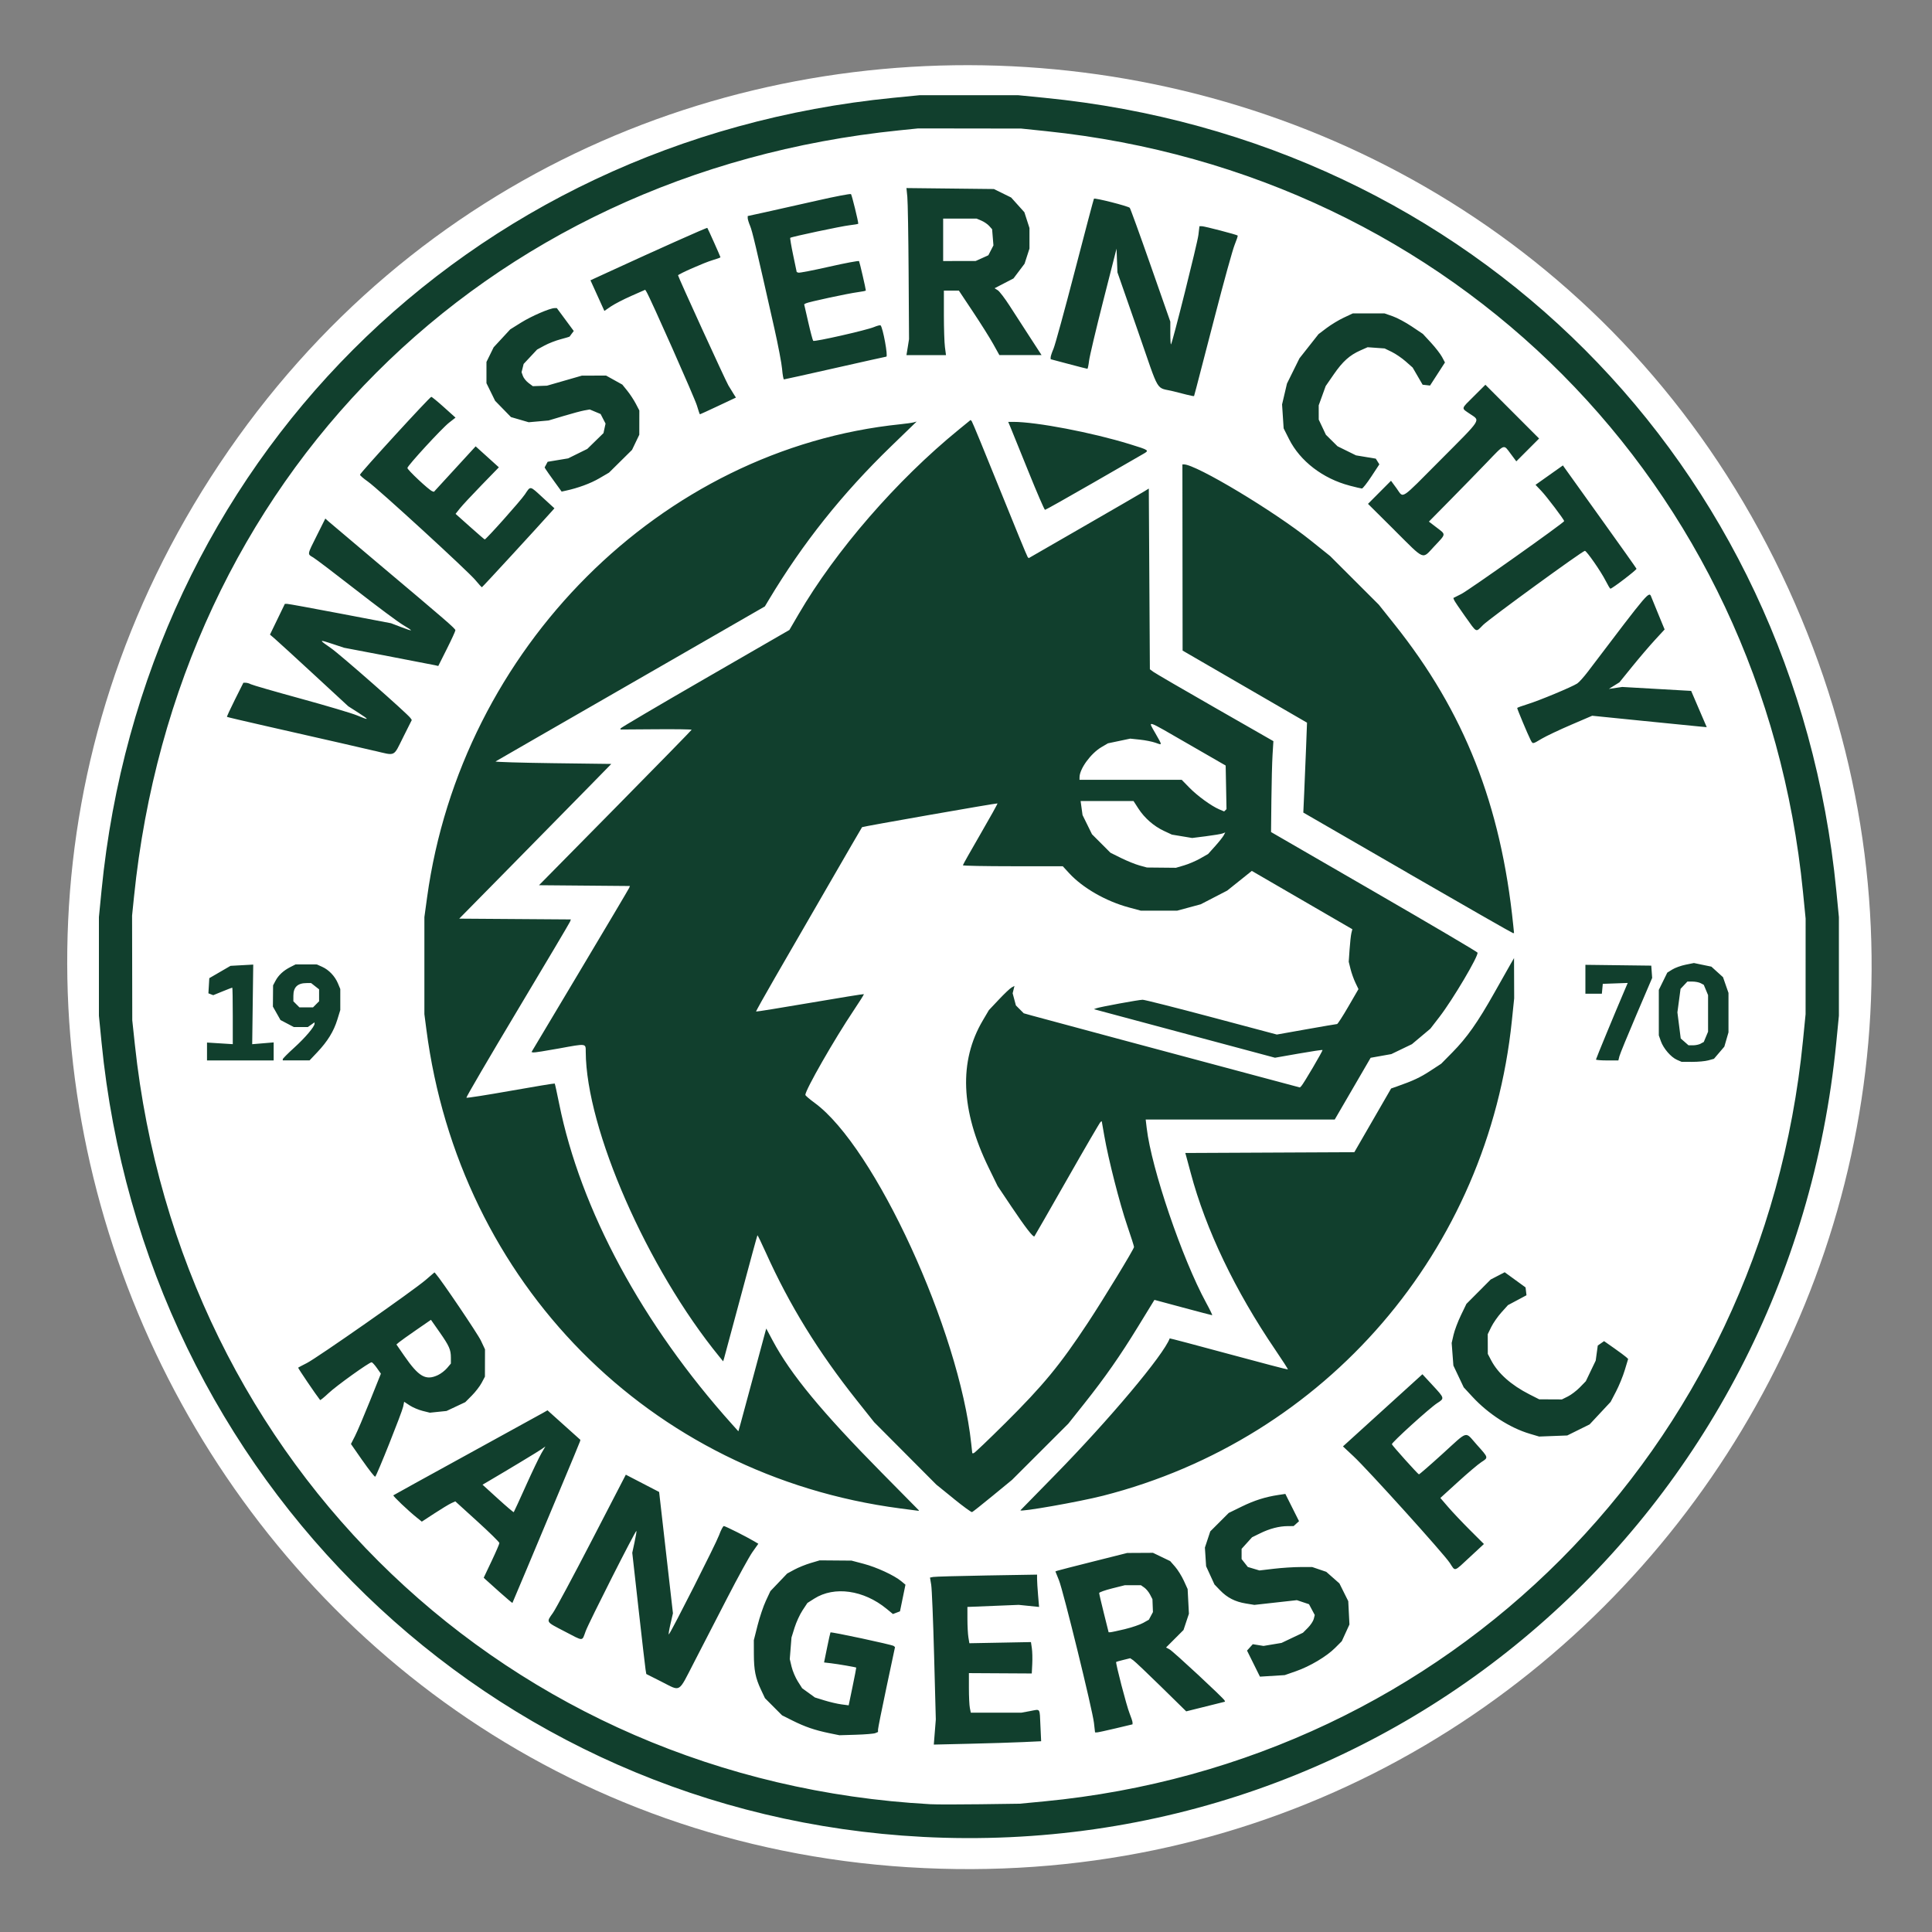
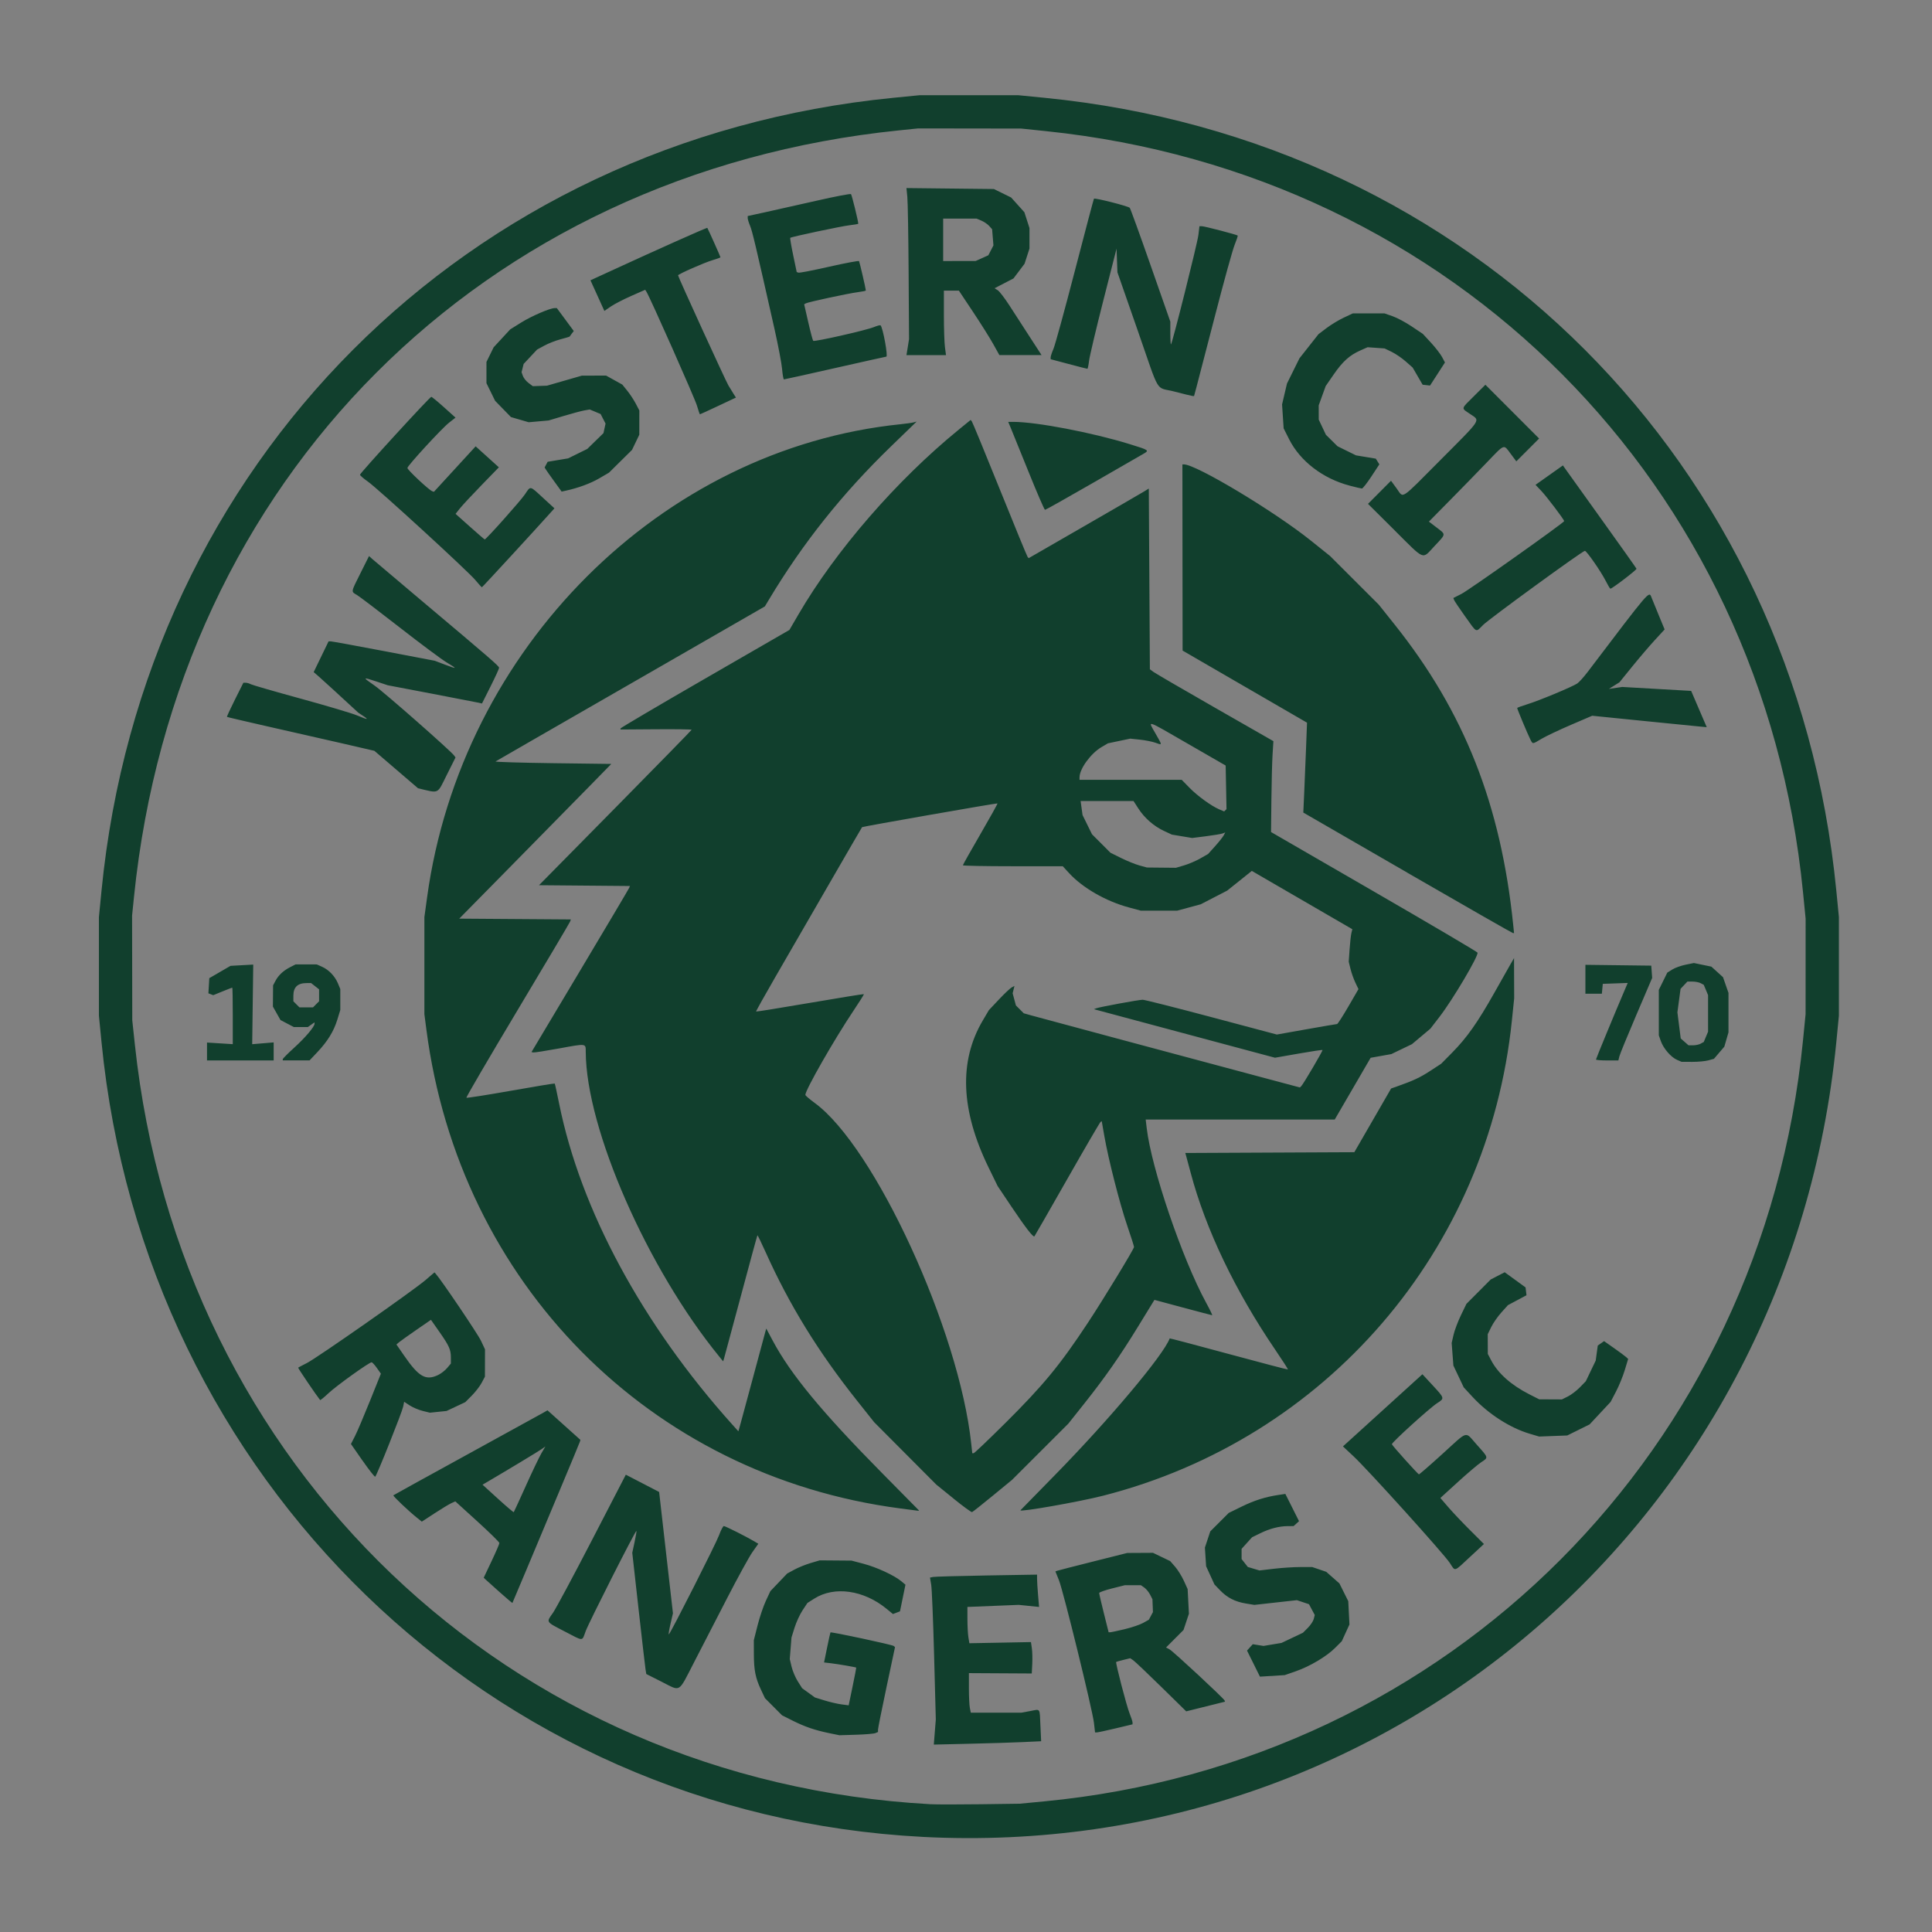
<svg xmlns="http://www.w3.org/2000/svg" xmlns:ns1="http://www.inkscape.org/namespaces/inkscape" xmlns:ns2="http://sodipodi.sourceforge.net/DTD/sodipodi-0.dtd" width="300" height="300" viewBox="0 0 79.375 79.375" version="1.1" id="svg1" xml:space="preserve" ns1:version="1.4 (e7c3feb1, 2024-10-09)" ns2:docname="WCR.svg">
  <rect x="0" y="0" width="79.375" height="79.375" fill="#808080" stroke="none" />
  <ns2:namedview id="namedview1" pagecolor="#ffffff" bordercolor="#000000" borderopacity="0.25" ns1:showpageshadow="2" ns1:pageopacity="0.0" ns1:pagecheckerboard="0" ns1:deskcolor="#d1d1d1" ns1:document-units="mm" ns1:zoom="1.0341613" ns1:cx="166.31835" ns1:cy="135.85888" ns1:window-width="1456" ns1:window-height="1186" ns1:window-x="310" ns1:window-y="108" ns1:window-maximized="0" ns1:current-layer="layer1" />
  <defs id="defs1" />
  <g ns1:label="Layer 1" ns1:groupmode="layer" id="layer1" transform="matrix(0.735,0,0,0.736,-167.896,-74.441)">
-     <path style="fill:#ffffff" d="M 99.801,211.417 C 61.325,209 39.818,165.255 61.291,133.088 c 21.763,-32.599 71.422,-28.658 87.703,6.961 15.89,34.762 -10.996,73.767 -49.194,71.367 z" id="path2" ns2:nodetypes="ssss" transform="translate(179.402,-6.043)" />
-     <path style="fill:#113f2d" d="M 100.59,209.722 C 76.424,208.465 57.111,189.795 54.703,165.365 l -0.146,-1.482 v -2.752 -2.752 l 0.146,-1.482 c 2.352,-23.861 20.39,-41.899 44.251,-44.251 l 1.482,-0.146 h 2.752 2.752 l 1.482,0.146 c 23.865,2.352 41.909,20.397 44.25,44.251 l 0.145,1.482 v 2.752 2.752 l -0.145,1.482 c -2.592,26.41 -24.834,45.724 -51.082,44.358 z m 6.789,-1.98 c 22.686,-2.164 40.169,-19.661 42.429,-42.462 l 0.147,-1.482 0.001,-2.667 10e-4,-2.667 -0.147,-1.482 c -2.255,-22.781 -19.516,-40.111 -42.304,-42.475 l -1.397,-0.145 -2.879,-0.004 -2.879,-0.004 -1.058,0.108 c -23.311,2.376 -40.389,19.454 -42.774,42.774 l -0.108,1.058 0.005,2.921 0.005,2.921 0.145,1.355 c 2.521,23.566 20.916,41.111 44.463,42.408 0.326,0.018 1.583,0.019 2.794,0.002 l 2.201,-0.03 z m -6.098,-3.875 0.056,-0.699 -0.095,-3.556 c -0.052,-1.956 -0.125,-3.738 -0.162,-3.96 l -0.068,-0.404 0.177,-0.035 c 0.098,-0.019 1.444,-0.057 2.993,-0.083 l 2.815,-0.047 v 0.241 c 0,0.133 0.025,0.538 0.056,0.902 l 0.056,0.661 -0.569,-0.058 -0.569,-0.058 -1.434,0.058 -1.434,0.058 9.4e-4,0.686 c 5.1e-4,0.377 0.025,0.833 0.055,1.013 l 0.054,0.327 1.721,-0.032 1.721,-0.033 0.05,0.34 c 0.028,0.187 0.038,0.582 0.023,0.877 l -0.027,0.536 -1.757,-0.01 -1.757,-0.01 v 0.839 c 0,0.462 0.024,0.958 0.053,1.104 l 0.053,0.265 h 1.413 1.413 l 0.49,-0.09 c 0.594,-0.11 0.529,-0.204 0.576,0.824 l 0.04,0.86 -1.024,0.048 c -0.563,0.026 -1.913,0.068 -3,0.093 l -1.976,0.046 z m -5.914,0.063 c -0.799,-0.166 -1.347,-0.354 -2.038,-0.699 l -0.587,-0.294 -0.477,-0.478 -0.477,-0.478 -0.224,-0.475 c -0.308,-0.653 -0.395,-1.089 -0.397,-1.991 l -0.002,-0.772 0.21,-0.83 c 0.116,-0.456 0.324,-1.072 0.463,-1.369 l 0.252,-0.539 0.469,-0.491 0.469,-0.491 0.402,-0.218 c 0.221,-0.12 0.631,-0.285 0.91,-0.368 l 0.508,-0.15 0.889,0.007 0.889,0.007 0.677,0.178 c 0.724,0.19 1.711,0.645 2.1,0.969 l 0.238,0.197 -0.153,0.744 -0.153,0.744 -0.197,0.075 -0.197,0.075 -0.356,-0.292 c -1.28,-1.049 -2.92,-1.28 -4.042,-0.568 l -0.383,0.243 -0.272,0.411 c -0.15,0.226 -0.35,0.66 -0.445,0.964 l -0.173,0.554 -0.048,0.602 -0.048,0.602 0.103,0.43 c 0.057,0.237 0.212,0.602 0.346,0.813 l 0.243,0.383 0.357,0.258 0.357,0.258 0.535,0.165 c 0.295,0.091 0.719,0.19 0.944,0.22 l 0.408,0.054 0.217,-1.046 c 0.119,-0.575 0.212,-1.052 0.206,-1.06 -0.019,-0.025 -1.019,-0.197 -1.413,-0.243 l -0.386,-0.045 0.168,-0.823 c 0.092,-0.453 0.178,-0.836 0.19,-0.853 0.035,-0.046 3.453,0.684 3.535,0.756 l 0.073,0.063 -0.475,2.234 c -0.261,1.229 -0.475,2.295 -0.475,2.369 v 0.135 l -0.148,0.063 c -0.081,0.035 -0.567,0.075 -1.079,0.091 l -0.931,0.028 z m 14.81,-0.572 c -0.082,-0.724 -1.711,-7.354 -1.957,-7.963 l -0.198,-0.491 0.102,-0.037 c 0.056,-0.021 0.959,-0.252 2.007,-0.515 l 1.905,-0.478 0.72,-0.004 0.72,-0.004 0.481,0.231 0.481,0.231 0.272,0.31 c 0.15,0.171 0.369,0.522 0.488,0.78 l 0.215,0.47 0.036,0.689 0.036,0.689 -0.151,0.454 -0.151,0.454 -0.488,0.488 -0.488,0.488 0.196,0.105 c 0.202,0.108 3.032,2.734 3.076,2.853 l 0.025,0.067 -1.085,0.27 -1.085,0.27 -1.395,-1.367 c -0.767,-0.752 -1.472,-1.419 -1.565,-1.483 l -0.17,-0.116 -0.38,0.094 c -0.209,0.051 -0.392,0.102 -0.405,0.113 -0.049,0.038 0.582,2.46 0.747,2.867 0.092,0.227 0.167,0.459 0.167,0.515 v 0.102 l -0.953,0.227 c -0.524,0.125 -0.995,0.226 -1.047,0.225 l -0.095,-0.002 z m 1.723,-5.231 c 0.391,-0.094 0.854,-0.251 1.029,-0.349 l 0.317,-0.178 0.114,-0.213 0.114,-0.213 -0.014,-0.36 -0.014,-0.36 -0.133,-0.258 c -0.073,-0.142 -0.218,-0.317 -0.322,-0.39 l -0.189,-0.132 h -0.45 -0.45 l -0.717,0.18 c -0.394,0.099 -0.717,0.214 -0.717,0.256 0,0.042 0.119,0.552 0.264,1.133 l 0.264,1.056 0.095,-5.9e-4 c 0.052,-3.3e-4 0.415,-0.077 0.807,-0.171 z m -25.878,2.941 -0.868,-0.437 -0.042,-0.256 c -0.023,-0.141 -0.199,-1.664 -0.392,-3.384 l -0.35,-3.128 0.129,-0.597 c 0.071,-0.328 0.118,-0.609 0.104,-0.624 -0.044,-0.047 -2.647,5.087 -2.836,5.594 -0.219,0.586 -0.085,0.585 -1.196,0.008 -1.048,-0.544 -1.014,-0.49 -0.636,-1.024 0.157,-0.221 1.138,-2.048 2.18,-4.059 l 1.895,-3.656 0.931,0.482 0.931,0.482 0.386,3.386 0.386,3.386 -0.144,0.622 c -0.079,0.342 -0.116,0.59 -0.081,0.55 0.153,-0.172 2.634,-5.067 2.802,-5.529 0.103,-0.282 0.223,-0.512 0.268,-0.512 0.081,0 1.253,0.588 1.695,0.85 l 0.233,0.138 -0.325,0.458 c -0.179,0.252 -0.817,1.411 -1.417,2.575 -0.6,1.164 -1.435,2.781 -1.855,3.593 -0.896,1.733 -0.718,1.627 -1.8,1.082 z m 33.072,-1.018 -0.361,-0.727 0.161,-0.178 0.161,-0.178 0.3,0.048 0.3,0.048 0.503,-0.084 0.503,-0.084 0.599,-0.284 0.599,-0.284 0.274,-0.274 c 0.151,-0.151 0.299,-0.374 0.33,-0.496 l 0.056,-0.221 -0.161,-0.301 -0.161,-0.301 -0.339,-0.113 -0.339,-0.113 -1.188,0.132 -1.188,0.132 -0.477,-0.078 c -0.6,-0.098 -1.041,-0.323 -1.441,-0.738 l -0.313,-0.325 -0.233,-0.508 -0.233,-0.508 -0.034,-0.521 -0.034,-0.521 0.15,-0.452 0.15,-0.452 0.516,-0.515 0.516,-0.515 0.72,-0.352 c 0.712,-0.348 1.325,-0.542 2.064,-0.653 l 0.381,-0.057 0.382,0.761 0.382,0.761 -0.151,0.137 -0.151,0.137 -0.332,0.002 c -0.478,0.003 -1.007,0.14 -1.533,0.398 l -0.459,0.225 -0.292,0.323 -0.292,0.323 v 0.285 0.285 l 0.174,0.221 0.174,0.221 0.325,0.097 0.325,0.097 0.807,-0.095 c 0.444,-0.052 1.108,-0.095 1.476,-0.095 h 0.669 l 0.391,0.133 0.391,0.133 0.368,0.324 0.368,0.324 0.247,0.495 0.247,0.495 0.033,0.651 0.033,0.651 -0.214,0.467 -0.214,0.467 -0.373,0.373 c -0.477,0.477 -1.408,1.03 -2.197,1.304 l -0.619,0.215 -0.693,0.043 -0.693,0.043 z m -42.155,-4.006 c -0.394,-0.351 -0.752,-0.672 -0.795,-0.713 l -0.078,-0.076 0.438,-0.922 c 0.241,-0.507 0.438,-0.963 0.438,-1.013 0,-0.05 -0.554,-0.594 -1.232,-1.209 l -1.232,-1.118 -0.226,0.103 c -0.124,0.057 -0.545,0.311 -0.936,0.566 l -0.71,0.463 -0.267,-0.214 c -0.496,-0.397 -1.364,-1.222 -1.323,-1.256 0.022,-0.019 1.869,-1.036 4.105,-2.261 2.235,-1.225 4.165,-2.285 4.287,-2.355 l 0.223,-0.128 0.92,0.825 0.92,0.825 -0.028,0.098 c -0.015,0.054 -0.516,1.26 -1.113,2.68 -0.597,1.42 -1.436,3.421 -1.865,4.445 -0.429,1.024 -0.787,1.87 -0.795,1.88 -0.008,0.009 -0.338,-0.27 -0.732,-0.62 z m 1.481,-5.916 c 0.357,-0.792 0.75,-1.611 0.872,-1.82 l 0.222,-0.381 -0.206,0.147 c -0.175,0.125 -1.914,1.173 -2.985,1.8 l -0.323,0.189 0.859,0.781 c 0.472,0.429 0.871,0.768 0.886,0.752 0.015,-0.016 0.319,-0.676 0.676,-1.468 z m 51.642,4.295 c -0.329,-0.503 -4.579,-5.204 -5.376,-5.946 l -0.591,-0.551 2.221,-2.014 2.221,-2.014 0.572,0.617 c 0.674,0.728 0.674,0.726 0.25,0.998 -0.421,0.271 -2.56,2.21 -2.529,2.293 0.035,0.094 1.455,1.672 1.511,1.68 0.027,0.004 0.617,-0.508 1.311,-1.137 1.489,-1.349 1.239,-1.282 1.928,-0.515 0.66,0.735 0.654,0.709 0.246,0.973 -0.174,0.113 -0.76,0.608 -1.301,1.101 l -0.985,0.896 0.435,0.505 c 0.239,0.278 0.787,0.856 1.217,1.285 l 0.783,0.78 -0.783,0.726 c -0.92,0.853 -0.804,0.82 -1.129,0.322 z m -27.731,-3.584 -0.963,-0.778 -1.739,-1.744 -1.739,-1.744 -0.977,-1.228 c -2.148,-2.7 -3.758,-5.31 -5.075,-8.233 -0.246,-0.547 -0.459,-0.983 -0.472,-0.97 -0.013,0.013 -0.427,1.527 -0.919,3.364 -0.492,1.837 -0.918,3.415 -0.946,3.506 l -0.051,0.165 -0.205,-0.25 c -4.037,-4.934 -7.457,-12.726 -7.476,-17.03 -0.002,-0.475 0.053,-0.468 -1.484,-0.187 -0.745,0.136 -1.397,0.238 -1.451,0.225 l -0.097,-0.022 2.709,-4.53 c 1.49,-2.491 2.728,-4.577 2.751,-4.634 l 0.042,-0.105 -2.541,-0.022 -2.541,-0.022 4.264,-4.318 c 2.345,-2.375 4.265,-4.337 4.268,-4.36 0.002,-0.023 -0.891,-0.036 -1.986,-0.028 l -1.99,0.014 v -0.058 c 0,-0.032 2.124,-1.282 4.72,-2.778 l 4.72,-2.721 0.512,-0.876 c 2.077,-3.558 5.489,-7.484 8.956,-10.307 l 0.662,-0.539 0.065,0.074 c 0.035,0.041 0.741,1.751 1.567,3.799 0.826,2.049 1.528,3.751 1.559,3.783 l 0.057,0.057 3.09,-1.778 c 1.7,-0.978 3.21,-1.852 3.356,-1.942 l 0.266,-0.164 0.03,5.044 0.03,5.044 0.193,0.143 c 0.106,0.079 1.66,0.982 3.452,2.006 l 3.259,1.863 -0.047,0.762 c -0.026,0.419 -0.055,1.561 -0.065,2.537 l -0.019,1.775 5.757,3.325 c 3.166,1.829 5.769,3.361 5.784,3.406 0.062,0.187 -1.382,2.623 -2.126,3.586 l -0.51,0.66 -0.515,0.432 -0.515,0.432 -0.576,0.277 -0.576,0.277 -0.578,0.103 -0.578,0.103 -1.004,1.724 -1.004,1.724 h -5.283 -5.283 l 0.057,0.481 c 0.264,2.247 1.98,7.284 3.316,9.735 0.212,0.388 0.366,0.706 0.343,0.706 -0.023,0 -0.758,-0.193 -1.634,-0.428 l -1.593,-0.428 -0.069,0.111 c -0.038,0.061 -0.425,0.693 -0.862,1.404 -0.986,1.607 -1.836,2.822 -2.99,4.272 l -0.894,1.123 -1.572,1.568 -1.572,1.568 -1.082,0.888 c -0.595,0.488 -1.114,0.899 -1.154,0.913 -0.04,0.014 -0.505,-0.325 -1.035,-0.754 z m 2.878,-4.203 c 2.148,-2.134 3.068,-3.25 4.627,-5.609 0.876,-1.325 2.581,-4.122 2.581,-4.233 0,-0.046 -0.173,-0.588 -0.385,-1.206 -0.417,-1.219 -1.047,-3.682 -1.276,-4.994 l -0.144,-0.822 -0.066,0.041 c -0.036,0.022 -0.875,1.459 -1.863,3.193 -0.988,1.734 -1.814,3.171 -1.834,3.194 -0.064,0.073 -0.514,-0.51 -1.299,-1.679 l -0.758,-1.129 -0.503,-1.03 c -1.563,-3.201 -1.672,-5.935 -0.326,-8.212 l 0.341,-0.578 0.558,-0.591 c 0.307,-0.325 0.628,-0.629 0.715,-0.675 l 0.157,-0.084 -0.051,0.205 -0.051,0.205 0.091,0.339 0.091,0.339 0.219,0.219 0.219,0.219 0.437,0.123 c 0.43,0.121 8.62,2.317 12.84,3.442 l 2.159,0.576 0.077,-0.074 c 0.116,-0.112 1.217,-1.981 1.187,-2.016 -0.015,-0.017 -0.618,0.073 -1.341,0.2 l -1.315,0.23 -4.299,-1.15 c -2.365,-0.633 -4.642,-1.242 -5.061,-1.355 l -0.762,-0.204 0.127,-0.049 c 0.199,-0.076 2.385,-0.478 2.599,-0.478 0.105,0 1.836,0.437 3.846,0.971 l 3.654,0.971 1.651,-0.293 c 0.908,-0.161 1.68,-0.293 1.715,-0.293 0.035,0 0.319,-0.439 0.63,-0.975 l 0.566,-0.975 -0.172,-0.359 c -0.094,-0.197 -0.217,-0.541 -0.272,-0.763 l -0.1,-0.404 0.048,-0.697 c 0.027,-0.383 0.072,-0.792 0.101,-0.908 l 0.053,-0.212 -2.81,-1.628 -2.81,-1.628 -0.688,0.55 -0.688,0.55 -0.74,0.382 -0.74,0.382 -0.658,0.178 -0.658,0.178 h -1.016 -1.016 l -0.677,-0.183 c -1.275,-0.344 -2.57,-1.086 -3.326,-1.906 l -0.36,-0.391 h -2.792 c -1.536,0 -2.792,-0.024 -2.792,-0.053 0,-0.029 0.442,-0.813 0.982,-1.742 0.54,-0.929 0.968,-1.699 0.953,-1.712 -0.031,-0.025 -7.534,1.289 -7.57,1.326 -0.012,0.012 -0.87,1.489 -1.907,3.282 -1.037,1.793 -2.37,4.098 -2.963,5.122 -0.593,1.024 -1.067,1.874 -1.054,1.888 0.014,0.014 1.37,-0.204 3.014,-0.485 1.644,-0.281 3,-0.5 3.013,-0.487 0.013,0.013 -0.244,0.421 -0.571,0.908 -1.081,1.61 -2.702,4.439 -2.702,4.717 0,0.037 0.231,0.235 0.513,0.441 3.369,2.453 8.082,12.693 8.76,19.032 l 0.057,0.529 h 0.076 c 0.042,0 0.833,-0.752 1.759,-1.672 z m 10.008,-31.144 c 0.253,-0.074 0.658,-0.247 0.9,-0.385 l 0.44,-0.25 0.39,-0.434 c 0.215,-0.239 0.431,-0.51 0.48,-0.602 l 0.09,-0.168 -0.148,0.057 c -0.081,0.031 -0.498,0.101 -0.925,0.155 l -0.777,0.098 -0.567,-0.094 -0.567,-0.094 -0.444,-0.207 c -0.567,-0.265 -1.083,-0.715 -1.428,-1.247 l -0.272,-0.42 h -1.479 -1.479 l 0.054,0.391 0.054,0.391 0.264,0.536 0.264,0.536 0.516,0.516 0.516,0.516 0.6,0.297 c 0.33,0.163 0.789,0.348 1.02,0.412 l 0.419,0.115 0.81,0.008 0.81,0.008 z m 2.346,-4.356 -0.024,-1.217 -2.107,-1.213 c -2.41,-1.388 -2.248,-1.336 -1.821,-0.586 0.4,0.703 0.4,0.666 0.003,0.526 -0.18,-0.063 -0.57,-0.141 -0.868,-0.172 l -0.541,-0.057 -0.623,0.131 -0.623,0.131 -0.36,0.211 c -0.596,0.349 -1.222,1.205 -1.228,1.678 l -0.002,0.148 2.857,1.2e-4 2.857,1.3e-4 0.423,0.433 c 0.452,0.463 1.231,1.028 1.676,1.217 l 0.272,0.115 0.066,-0.064 0.066,-0.064 z M 99.335,191.386 C 85.335,189.546 74.7,178.803 72.86,164.645 l -0.11,-0.847 v -2.709 -2.709 l 0.151,-1.101 c 1.911,-13.903 13.078,-25.043 26.476,-26.414 0.303,-0.031 0.627,-0.077 0.72,-0.102 l 0.169,-0.046 -1.428,1.381 c -2.736,2.646 -4.93,5.398 -6.836,8.571 l -0.22,0.367 -5.283,3.037 c -2.906,1.67 -6.274,3.605 -7.484,4.3 -1.211,0.695 -2.239,1.287 -2.286,1.317 -0.047,0.03 1.39,0.073 3.192,0.097 l 3.277,0.042 -1.286,1.312 c -0.707,0.722 -2.62,2.665 -4.25,4.318 l -2.964,3.006 3.12,0.022 3.12,0.022 -0.05,0.131 c -0.028,0.072 -1.351,2.301 -2.942,4.954 -1.59,2.653 -2.872,4.843 -2.848,4.867 0.024,0.024 1.139,-0.15 2.477,-0.387 1.338,-0.237 2.445,-0.419 2.46,-0.405 0.015,0.015 0.126,0.522 0.248,1.126 1.194,5.92 4.651,12.318 9.675,17.906 l 0.343,0.381 0.132,-0.466 c 0.072,-0.256 0.402,-1.475 0.733,-2.709 0.331,-1.234 0.623,-2.315 0.648,-2.402 l 0.046,-0.159 0.362,0.678 c 1.001,1.874 2.752,3.991 6.093,7.371 1.12,1.133 2.052,2.076 2.071,2.095 0.019,0.02 3.6e-4,0.032 -0.042,0.027 -0.043,-0.005 -0.497,-0.064 -1.009,-0.131 z m 6.734,0.104 c 0.002,-0.003 0.863,-0.882 1.915,-1.953 3.053,-3.11 6.091,-6.721 6.427,-7.641 0.004,-0.011 1.487,0.38 3.294,0.869 1.808,0.49 3.298,0.879 3.312,0.865 0.014,-0.014 -0.298,-0.501 -0.694,-1.081 -2.257,-3.311 -3.895,-6.73 -4.738,-9.89 -0.12,-0.45 -0.237,-0.884 -0.26,-0.965 l -0.042,-0.147 4.724,-0.022 4.724,-0.022 1.028,-1.778 1.028,-1.778 0.328,-0.115 c 0.904,-0.317 1.291,-0.498 1.856,-0.866 l 0.616,-0.402 0.621,-0.629 c 0.816,-0.826 1.413,-1.671 2.344,-3.321 0.421,-0.745 0.842,-1.488 0.935,-1.651 l 0.171,-0.296 0.004,1.124 0.004,1.124 -0.129,1.246 c -1.324,12.833 -10.378,23.338 -22.858,26.52 -1.334,0.34 -4.673,0.926 -4.611,0.81 z m -36.775,-2.767 -0.649,-0.932 0.225,-0.44 c 0.124,-0.242 0.5,-1.125 0.837,-1.962 l 0.612,-1.523 -0.224,-0.317 c -0.123,-0.174 -0.256,-0.318 -0.295,-0.319 -0.134,-0.003 -1.962,1.305 -2.406,1.723 -0.245,0.23 -0.458,0.403 -0.473,0.384 -0.221,-0.275 -1.249,-1.789 -1.227,-1.808 0.016,-0.014 0.235,-0.129 0.486,-0.256 0.562,-0.282 5.961,-4.054 6.64,-4.638 l 0.493,-0.424 0.068,0.074 c 0.307,0.338 2.354,3.363 2.531,3.741 l 0.226,0.482 -0.002,0.762 -0.002,0.762 -0.182,0.343 c -0.1,0.189 -0.347,0.509 -0.549,0.712 l -0.367,0.369 -0.524,0.246 -0.524,0.246 -0.466,0.048 -0.466,0.048 -0.407,-0.101 c -0.224,-0.056 -0.547,-0.193 -0.719,-0.305 l -0.311,-0.204 -0.055,0.272 c -0.065,0.32 -1.479,3.86 -1.563,3.911 -0.031,0.019 -0.349,-0.384 -0.706,-0.897 z m 4.226,-4.785 c 0.159,-0.075 0.384,-0.25 0.5,-0.387 l 0.211,-0.25 v -0.327 c 0,-0.45 -0.092,-0.656 -0.639,-1.437 l -0.475,-0.677 -0.819,0.564 c -0.45,0.31 -0.884,0.62 -0.965,0.688 l -0.146,0.124 0.429,0.621 c 0.824,1.192 1.21,1.412 1.903,1.083 z m 61.018,3.282 c -1.112,-0.329 -2.319,-1.107 -3.204,-2.063 l -0.488,-0.527 -0.289,-0.609 -0.289,-0.609 -0.048,-0.63 -0.048,-0.63 0.105,-0.456 c 0.058,-0.251 0.243,-0.742 0.412,-1.091 l 0.307,-0.635 0.679,-0.681 0.679,-0.681 0.391,-0.202 0.391,-0.202 0.583,0.423 0.583,0.423 0.026,0.219 0.026,0.219 -0.518,0.276 -0.518,0.276 -0.369,0.41 c -0.203,0.226 -0.457,0.591 -0.565,0.811 l -0.196,0.401 0.002,0.55 0.002,0.55 0.191,0.364 c 0.381,0.725 1.12,1.38 2.14,1.897 l 0.541,0.274 0.635,0.003 0.635,0.003 0.335,-0.166 c 0.184,-0.091 0.485,-0.32 0.669,-0.508 l 0.333,-0.342 0.276,-0.575 0.276,-0.575 0.058,-0.421 0.058,-0.421 0.176,-0.123 0.176,-0.123 0.557,0.39 c 0.306,0.215 0.609,0.439 0.673,0.497 l 0.116,0.107 -0.188,0.621 c -0.103,0.342 -0.324,0.881 -0.49,1.199 l -0.302,0.578 -0.587,0.628 -0.587,0.628 -0.625,0.309 -0.625,0.309 -0.786,0.03 -0.786,0.03 z m 8.228,-20.874 c -0.335,-0.146 -0.756,-0.632 -0.9,-1.039 l -0.115,-0.325 v -1.27 -1.27 l 0.237,-0.482 0.237,-0.482 0.282,-0.175 c 0.155,-0.096 0.49,-0.216 0.744,-0.267 l 0.462,-0.093 0.488,0.101 0.488,0.101 0.325,0.294 0.325,0.294 0.153,0.439 0.153,0.439 v 1.101 1.101 l -0.116,0.399 -0.116,0.399 -0.29,0.339 -0.29,0.339 -0.313,0.087 c -0.172,0.048 -0.58,0.086 -0.906,0.084 l -0.593,-0.003 z m 1.327,-0.905 0.171,-0.091 0.12,-0.287 0.12,-0.287 v -1.021 -1.021 l -0.12,-0.287 -0.12,-0.287 -0.171,-0.091 c -0.094,-0.05 -0.3,-0.091 -0.458,-0.091 h -0.287 l -0.191,0.203 -0.191,0.203 -0.088,0.656 -0.088,0.656 0.093,0.729 0.093,0.729 0.218,0.191 0.218,0.191 h 0.255 c 0.14,0 0.332,-0.041 0.426,-0.091 z m -83.494,0.44 v -0.499 l 0.72,0.045 0.72,0.045 v -1.578 c 0,-0.868 -0.012,-1.578 -0.028,-1.578 -0.015,0 -0.261,0.095 -0.546,0.211 l -0.518,0.211 -0.135,-0.052 -0.135,-0.052 0.025,-0.423 0.025,-0.423 0.593,-0.344 0.593,-0.344 0.635,-0.035 0.635,-0.035 -0.029,2.222 -0.029,2.222 0.6,-0.05 0.6,-0.05 v 0.503 0.503 h -1.863 -1.863 z m 4.233,0.433 c 0,-0.036 0.29,-0.328 0.645,-0.649 0.613,-0.555 1.133,-1.168 1.133,-1.335 v -0.077 l -0.188,0.132 -0.188,0.132 h -0.391 -0.391 l -0.373,-0.196 -0.373,-0.196 -0.212,-0.375 -0.212,-0.375 0.005,-0.593 0.005,-0.593 0.135,-0.254 c 0.167,-0.315 0.443,-0.57 0.828,-0.766 l 0.296,-0.15 0.593,0.001 0.593,0.001 0.296,0.132 c 0.377,0.168 0.716,0.524 0.885,0.927 l 0.131,0.315 v 0.586 0.586 l -0.166,0.538 c -0.201,0.652 -0.545,1.21 -1.12,1.817 l -0.432,0.456 H 65.583 64.834 Z m 1.863,-3.067 0.169,-0.169 v -0.333 -0.333 l -0.223,-0.175 -0.223,-0.175 H 66.171 c -0.504,0 -0.742,0.223 -0.744,0.699 l -0.001,0.318 0.169,0.169 0.169,0.169 h 0.381 0.381 z m 71.543,3.082 c 0,-0.044 1.082,-2.658 1.601,-3.868 l 0.174,-0.406 -0.697,0.025 -0.697,0.025 -0.026,0.275 -0.026,0.275 h -0.46 -0.46 v -0.806 -0.806 l 1.841,0.023 1.841,0.023 0.025,0.343 0.025,0.343 -0.886,2.07 c -0.488,1.139 -0.913,2.175 -0.945,2.303 l -0.058,0.233 h -0.626 c -0.344,0 -0.626,-0.023 -0.626,-0.051 z m -10.531,-10.423 -5.828,-3.362 0.05,-1.104 c 0.028,-0.607 0.074,-1.736 0.104,-2.509 l 0.053,-1.405 -3.477,-2.012 -3.477,-2.012 -0.006,-5.197 -0.005,-5.197 h 0.083 c 0.685,0 5.054,2.619 7.1,4.257 l 1.075,0.861 1.36,1.357 1.36,1.357 0.879,1.101 c 3.898,4.88 5.947,10.063 6.635,16.785 l 0.045,0.445 h -0.061 c -0.034,0 -2.684,-1.513 -5.89,-3.362 z m -57.753,-6.809 c -1.004,-0.235 -1.965,-0.455 -6.096,-1.391 -1.164,-0.264 -2.129,-0.49 -2.143,-0.504 -0.014,-0.013 0.186,-0.447 0.445,-0.964 l 0.472,-0.94 h 0.132 c 0.073,0 0.202,0.038 0.288,0.084 0.086,0.046 1.341,0.408 2.789,0.804 1.448,0.396 2.86,0.816 3.138,0.932 0.706,0.297 0.724,0.263 0.076,-0.15 l -0.561,-0.358 -1.882,-1.736 c -1.035,-0.955 -2.02,-1.855 -2.188,-2 l -0.305,-0.264 0.416,-0.858 0.416,-0.858 0.131,8.9e-4 c 0.072,5e-4 1.407,0.244 2.967,0.541 l 2.836,0.54 0.572,0.217 c 0.699,0.266 0.712,0.244 0.08,-0.133 -0.27,-0.161 -1.447,-1.037 -2.614,-1.946 -1.167,-0.909 -2.241,-1.723 -2.387,-1.81 -0.336,-0.198 -0.347,-0.128 0.206,-1.232 l 0.471,-0.94 0.185,0.166 c 0.102,0.091 1.29,1.094 2.64,2.229 3.985,3.349 4.445,3.747 4.445,3.842 1.36e-4,0.05 -0.215,0.519 -0.478,1.042 l -0.478,0.951 -0.178,-0.042 c -0.098,-0.023 -1.283,-0.252 -2.634,-0.509 l -2.455,-0.467 -0.629,-0.209 c -0.792,-0.263 -0.798,-0.249 -0.107,0.227 0.52,0.358 4.281,3.661 4.45,3.908 l 0.073,0.107 -0.473,0.942 c -0.573,1.143 -0.402,1.061 -1.621,0.775 z m 64.61,-0.649 c -0.136,-0.262 -0.729,-1.678 -0.729,-1.74 0,-0.021 0.264,-0.119 0.586,-0.217 0.628,-0.191 2.47,-0.957 2.77,-1.152 0.1,-0.065 0.364,-0.358 0.587,-0.651 3.521,-4.634 3.419,-4.516 3.563,-4.153 0.051,0.128 0.237,0.582 0.413,1.01 l 0.321,0.777 -0.543,0.589 c -0.299,0.324 -0.867,0.988 -1.263,1.476 l -0.72,0.887 -0.296,0.184 -0.296,0.184 0.374,-0.055 0.374,-0.055 1.927,0.11 1.927,0.11 0.311,0.725 c 0.171,0.399 0.367,0.854 0.436,1.013 l 0.124,0.287 -0.493,-0.046 c -0.271,-0.025 -1.712,-0.169 -3.202,-0.319 l -2.709,-0.273 -1.185,0.508 c -0.652,0.279 -1.387,0.627 -1.634,0.773 -0.541,0.32 -0.494,0.318 -0.644,0.028 z m -3.634,-6.845 c -0.317,-0.444 -0.597,-0.859 -0.621,-0.922 l -0.044,-0.114 0.452,-0.228 c 0.417,-0.21 5.743,-3.98 5.743,-4.064 0,-0.082 -0.975,-1.369 -1.278,-1.687 l -0.323,-0.339 0.766,-0.542 0.766,-0.542 0.055,0.082 c 0.03,0.045 0.95,1.329 2.045,2.852 1.094,1.523 2,2.799 2.012,2.834 0.021,0.059 -1.361,1.114 -1.459,1.114 -0.023,0 -0.143,-0.2 -0.267,-0.445 -0.257,-0.51 -1.057,-1.661 -1.159,-1.668 -0.12,-0.008 -5.338,3.787 -5.689,4.137 -0.426,0.425 -0.328,0.471 -1,-0.47 z m -55.32,-2.026 c -0.424,-0.51 -5.455,-5.114 -6.02,-5.51 -0.242,-0.169 -0.44,-0.341 -0.44,-0.381 0,-0.092 3.902,-4.348 3.986,-4.348 0.034,0 0.353,0.261 0.708,0.58 l 0.646,0.58 -0.363,0.284 c -0.404,0.316 -2.301,2.376 -2.326,2.525 -0.015,0.094 1.21,1.241 1.39,1.301 l 0.092,0.031 1.166,-1.269 1.166,-1.269 0.649,0.585 0.649,0.586 -0.97,0.997 c -0.534,0.548 -1.078,1.133 -1.21,1.299 l -0.24,0.302 0.801,0.714 c 0.441,0.393 0.813,0.714 0.829,0.714 0.078,0 1.999,-2.15 2.242,-2.51 0.335,-0.495 0.255,-0.51 1.032,0.202 l 0.622,0.57 -0.171,0.192 c -0.786,0.881 -3.857,4.214 -3.883,4.214 -0.018,0 -0.178,-0.174 -0.355,-0.387 z m 51.376,-2.786 -1.491,-1.479 0.643,-0.645 0.643,-0.645 0.316,0.431 c 0.406,0.553 0.137,0.729 2.484,-1.626 2.305,-2.312 2.195,-2.142 1.63,-2.526 -0.522,-0.354 -0.541,-0.259 0.21,-1.006 l 0.636,-0.632 1.501,1.501 1.501,1.501 -0.637,0.637 -0.637,0.637 -0.317,-0.425 c -0.404,-0.541 -0.31,-0.575 -1.33,0.485 -0.481,0.501 -1.407,1.449 -2.057,2.107 l -1.182,1.197 0.429,0.327 c 0.535,0.408 0.543,0.34 -0.122,1.045 -0.707,0.749 -0.49,0.836 -2.224,-0.885 z m -20.472,-3.284 c -0.474,-1.175 -0.922,-2.28 -0.996,-2.454 l -0.134,-0.318 h 0.279 c 1.298,0 4.404,0.593 6.518,1.245 1.086,0.335 1.1,0.345 0.761,0.539 -0.128,0.073 -1.403,0.807 -2.834,1.63 -1.431,0.823 -2.631,1.496 -2.667,1.496 -0.036,-5.7e-4 -0.453,-0.963 -0.927,-2.138 z m -26.505,0.551 c -0.228,-0.314 -0.442,-0.618 -0.476,-0.675 l -0.063,-0.104 0.085,-0.158 0.085,-0.158 0.572,-0.095 0.572,-0.095 0.536,-0.264 0.536,-0.264 0.452,-0.441 0.452,-0.441 0.058,-0.266 0.058,-0.266 -0.138,-0.267 -0.138,-0.267 -0.304,-0.127 -0.304,-0.127 -0.304,0.054 c -0.167,0.03 -0.685,0.168 -1.15,0.308 l -0.847,0.253 -0.555,0.049 -0.555,0.049 -0.496,-0.144 -0.496,-0.144 -0.443,-0.454 -0.443,-0.454 -0.242,-0.492 -0.242,-0.492 2.08e-4,-0.593 2.08e-4,-0.593 0.201,-0.409 0.201,-0.409 0.463,-0.5 0.463,-0.5 0.606,-0.378 c 0.583,-0.363 1.616,-0.809 1.876,-0.809 h 0.124 l 0.473,0.639 0.473,0.639 -0.11,0.144 c -0.06,0.079 -0.115,0.154 -0.121,0.166 -0.006,0.012 -0.233,0.08 -0.504,0.151 -0.271,0.071 -0.678,0.229 -0.904,0.352 l -0.411,0.223 -0.376,0.401 -0.376,0.401 -0.058,0.231 -0.058,0.231 0.076,0.212 c 0.042,0.117 0.183,0.292 0.315,0.39 l 0.239,0.178 0.396,-0.014 0.396,-0.014 0.974,-0.28 0.974,-0.28 0.677,-0.002 0.677,-0.002 0.454,0.252 0.454,0.252 0.276,0.341 c 0.152,0.188 0.366,0.513 0.476,0.722 l 0.199,0.381 -0.001,0.677 -0.001,0.677 -0.203,0.423 -0.203,0.423 -0.643,0.635 -0.643,0.635 -0.548,0.32 c -0.485,0.283 -1.185,0.541 -1.875,0.689 l -0.226,0.049 z m 44.458,0.235 c -1.496,-0.392 -2.766,-1.366 -3.384,-2.594 l -0.303,-0.602 -0.044,-0.668 -0.044,-0.668 0.137,-0.582 0.137,-0.582 0.349,-0.705 0.349,-0.705 0.533,-0.675 0.533,-0.675 0.452,-0.341 c 0.249,-0.188 0.679,-0.448 0.957,-0.578 l 0.505,-0.237 h 0.889 0.889 l 0.451,0.157 c 0.248,0.086 0.73,0.344 1.07,0.572 l 0.62,0.415 0.454,0.491 c 0.249,0.27 0.527,0.629 0.617,0.797 l 0.163,0.306 -0.417,0.644 -0.417,0.644 -0.207,-0.023 -0.207,-0.023 -0.279,-0.479 -0.279,-0.479 -0.389,-0.343 c -0.214,-0.188 -0.566,-0.428 -0.783,-0.533 l -0.394,-0.191 -0.476,-0.034 -0.476,-0.034 -0.4,0.177 c -0.604,0.267 -0.992,0.615 -1.491,1.337 l -0.452,0.654 -0.195,0.538 -0.195,0.538 8.3e-4,0.398 8.3e-4,0.398 0.2,0.423 0.2,0.423 0.325,0.321 0.325,0.321 0.516,0.254 0.516,0.254 0.554,0.092 0.554,0.092 0.099,0.159 0.099,0.159 -0.445,0.676 c -0.245,0.372 -0.483,0.674 -0.53,0.673 -0.047,-0.002 -0.356,-0.074 -0.688,-0.161 z m -36.482,-4.466 c -0.118,-0.405 -2.609,-6.014 -2.823,-6.356 l -0.069,-0.11 -0.785,0.346 c -0.432,0.19 -0.945,0.456 -1.141,0.59 l -0.356,0.245 -0.389,-0.855 -0.389,-0.855 0.945,-0.434 c 2.875,-1.321 5.565,-2.521 5.587,-2.491 0.041,0.056 0.735,1.605 0.735,1.64 0,0.018 -0.201,0.091 -0.448,0.163 -0.44,0.128 -1.923,0.78 -1.923,0.845 0,0.084 2.658,5.886 2.816,6.149 0.098,0.163 0.233,0.382 0.299,0.486 l 0.12,0.189 -0.993,0.467 c -0.546,0.257 -1.005,0.467 -1.019,0.467 -0.014,0 -0.089,-0.218 -0.167,-0.485 z m 26.687,-0.785 c -1.099,-0.285 -0.762,0.28 -2.073,-3.476 l -1.11,-3.179 -0.025,-0.661 -0.025,-0.661 -0.742,2.908 c -0.408,1.6 -0.765,3.108 -0.794,3.353 -0.029,0.244 -0.071,0.445 -0.095,0.445 -0.023,0 -0.495,-0.12 -1.047,-0.267 l -1.005,-0.267 v -0.107 c 0,-0.059 0.072,-0.276 0.161,-0.482 0.088,-0.207 0.625,-2.161 1.192,-4.343 0.567,-2.182 1.047,-3.994 1.067,-4.027 0.038,-0.062 1.896,0.408 2.001,0.507 0.033,0.031 0.557,1.473 1.164,3.205 l 1.104,3.148 v 0.654 c 0,0.36 0.017,0.637 0.038,0.616 0.081,-0.081 1.478,-5.649 1.532,-6.108 l 0.058,-0.487 0.138,8e-5 c 0.145,8e-5 1.95,0.47 2,0.521 0.016,0.016 -0.062,0.252 -0.173,0.524 -0.111,0.272 -0.607,2.063 -1.102,3.979 -0.495,1.917 -0.96,3.704 -1.033,3.972 l -0.132,0.487 -0.092,-0.008 c -0.051,-0.004 -0.504,-0.115 -1.008,-0.246 z m -21.926,-1.25 c -0.027,-0.314 -0.221,-1.333 -0.431,-2.265 -1.056,-4.68 -1.237,-5.443 -1.359,-5.733 -0.073,-0.173 -0.133,-0.367 -0.133,-0.432 v -0.117 l 1.037,-0.226 c 0.57,-0.124 1.856,-0.412 2.857,-0.64 1.001,-0.228 1.847,-0.389 1.879,-0.358 0.046,0.043 0.407,1.51 0.407,1.652 0,0.017 -0.219,0.056 -0.487,0.086 -0.451,0.051 -3.238,0.64 -3.315,0.702 -0.019,0.015 0.054,0.45 0.163,0.968 l 0.197,0.941 0.094,0.036 c 0.052,0.02 0.828,-0.13 1.725,-0.333 0.897,-0.203 1.646,-0.343 1.666,-0.312 0.032,0.051 0.38,1.555 0.38,1.641 0,0.019 -0.2,0.061 -0.445,0.092 -0.537,0.069 -2.777,0.55 -2.909,0.625 l -0.094,0.053 0.228,0.995 c 0.125,0.547 0.25,1.017 0.278,1.044 0.066,0.066 2.979,-0.593 3.396,-0.768 0.18,-0.075 0.346,-0.118 0.37,-0.094 0.131,0.131 0.427,1.745 0.32,1.745 -0.023,0 -1.307,0.286 -2.854,0.635 -1.546,0.349 -2.836,0.635 -2.867,0.635 -0.03,0 -0.077,-0.257 -0.104,-0.572 z m 7.023,-1.228 0.071,-0.445 -0.023,-3.725 c -0.013,-2.049 -0.045,-3.947 -0.072,-4.218 l -0.049,-0.493 2.443,0.027 2.443,0.027 0.483,0.237 0.483,0.237 0.37,0.411 0.37,0.411 0.142,0.441 0.142,0.441 v 0.573 0.573 l -0.137,0.423 -0.137,0.423 -0.31,0.411 -0.31,0.411 -0.529,0.274 -0.529,0.274 0.176,0.108 c 0.097,0.059 0.397,0.451 0.667,0.87 0.27,0.419 0.782,1.21 1.138,1.757 l 0.647,0.995 h -1.179 -1.179 l -0.342,-0.614 c -0.188,-0.338 -0.697,-1.147 -1.132,-1.799 l -0.79,-1.185 h -0.419 -0.419 v 1.355 c 0,0.745 0.027,1.555 0.059,1.799 l 0.059,0.445 h -1.105 -1.105 z m 4.151,-4.969 0.354,-0.161 0.142,-0.275 0.142,-0.275 -0.037,-0.451 -0.037,-0.451 -0.162,-0.182 c -0.089,-0.1 -0.285,-0.234 -0.435,-0.298 l -0.272,-0.115 h -0.934 -0.934 v 1.185 1.185 l 0.91,-0.002 0.91,-0.002 z" id="path1" transform="translate(179.402,-6.043)" />
+     <path style="fill:#113f2d" d="M 100.59,209.722 C 76.424,208.465 57.111,189.795 54.703,165.365 l -0.146,-1.482 v -2.752 -2.752 l 0.146,-1.482 c 2.352,-23.861 20.39,-41.899 44.251,-44.251 l 1.482,-0.146 h 2.752 2.752 l 1.482,0.146 c 23.865,2.352 41.909,20.397 44.25,44.251 l 0.145,1.482 v 2.752 2.752 l -0.145,1.482 c -2.592,26.41 -24.834,45.724 -51.082,44.358 z m 6.789,-1.98 c 22.686,-2.164 40.169,-19.661 42.429,-42.462 l 0.147,-1.482 0.001,-2.667 10e-4,-2.667 -0.147,-1.482 c -2.255,-22.781 -19.516,-40.111 -42.304,-42.475 l -1.397,-0.145 -2.879,-0.004 -2.879,-0.004 -1.058,0.108 c -23.311,2.376 -40.389,19.454 -42.774,42.774 l -0.108,1.058 0.005,2.921 0.005,2.921 0.145,1.355 c 2.521,23.566 20.916,41.111 44.463,42.408 0.326,0.018 1.583,0.019 2.794,0.002 l 2.201,-0.03 z m -6.098,-3.875 0.056,-0.699 -0.095,-3.556 c -0.052,-1.956 -0.125,-3.738 -0.162,-3.96 l -0.068,-0.404 0.177,-0.035 c 0.098,-0.019 1.444,-0.057 2.993,-0.083 l 2.815,-0.047 v 0.241 c 0,0.133 0.025,0.538 0.056,0.902 l 0.056,0.661 -0.569,-0.058 -0.569,-0.058 -1.434,0.058 -1.434,0.058 9.4e-4,0.686 c 5.1e-4,0.377 0.025,0.833 0.055,1.013 l 0.054,0.327 1.721,-0.032 1.721,-0.033 0.05,0.34 c 0.028,0.187 0.038,0.582 0.023,0.877 l -0.027,0.536 -1.757,-0.01 -1.757,-0.01 v 0.839 c 0,0.462 0.024,0.958 0.053,1.104 l 0.053,0.265 h 1.413 1.413 l 0.49,-0.09 c 0.594,-0.11 0.529,-0.204 0.576,0.824 l 0.04,0.86 -1.024,0.048 c -0.563,0.026 -1.913,0.068 -3,0.093 l -1.976,0.046 z m -5.914,0.063 c -0.799,-0.166 -1.347,-0.354 -2.038,-0.699 l -0.587,-0.294 -0.477,-0.478 -0.477,-0.478 -0.224,-0.475 c -0.308,-0.653 -0.395,-1.089 -0.397,-1.991 l -0.002,-0.772 0.21,-0.83 c 0.116,-0.456 0.324,-1.072 0.463,-1.369 l 0.252,-0.539 0.469,-0.491 0.469,-0.491 0.402,-0.218 c 0.221,-0.12 0.631,-0.285 0.91,-0.368 l 0.508,-0.15 0.889,0.007 0.889,0.007 0.677,0.178 c 0.724,0.19 1.711,0.645 2.1,0.969 l 0.238,0.197 -0.153,0.744 -0.153,0.744 -0.197,0.075 -0.197,0.075 -0.356,-0.292 c -1.28,-1.049 -2.92,-1.28 -4.042,-0.568 l -0.383,0.243 -0.272,0.411 c -0.15,0.226 -0.35,0.66 -0.445,0.964 l -0.173,0.554 -0.048,0.602 -0.048,0.602 0.103,0.43 c 0.057,0.237 0.212,0.602 0.346,0.813 l 0.243,0.383 0.357,0.258 0.357,0.258 0.535,0.165 c 0.295,0.091 0.719,0.19 0.944,0.22 l 0.408,0.054 0.217,-1.046 c 0.119,-0.575 0.212,-1.052 0.206,-1.06 -0.019,-0.025 -1.019,-0.197 -1.413,-0.243 l -0.386,-0.045 0.168,-0.823 c 0.092,-0.453 0.178,-0.836 0.19,-0.853 0.035,-0.046 3.453,0.684 3.535,0.756 l 0.073,0.063 -0.475,2.234 c -0.261,1.229 -0.475,2.295 -0.475,2.369 v 0.135 l -0.148,0.063 c -0.081,0.035 -0.567,0.075 -1.079,0.091 l -0.931,0.028 z m 14.81,-0.572 c -0.082,-0.724 -1.711,-7.354 -1.957,-7.963 l -0.198,-0.491 0.102,-0.037 c 0.056,-0.021 0.959,-0.252 2.007,-0.515 l 1.905,-0.478 0.72,-0.004 0.72,-0.004 0.481,0.231 0.481,0.231 0.272,0.31 c 0.15,0.171 0.369,0.522 0.488,0.78 l 0.215,0.47 0.036,0.689 0.036,0.689 -0.151,0.454 -0.151,0.454 -0.488,0.488 -0.488,0.488 0.196,0.105 c 0.202,0.108 3.032,2.734 3.076,2.853 l 0.025,0.067 -1.085,0.27 -1.085,0.27 -1.395,-1.367 c -0.767,-0.752 -1.472,-1.419 -1.565,-1.483 l -0.17,-0.116 -0.38,0.094 c -0.209,0.051 -0.392,0.102 -0.405,0.113 -0.049,0.038 0.582,2.46 0.747,2.867 0.092,0.227 0.167,0.459 0.167,0.515 v 0.102 l -0.953,0.227 c -0.524,0.125 -0.995,0.226 -1.047,0.225 l -0.095,-0.002 z m 1.723,-5.231 c 0.391,-0.094 0.854,-0.251 1.029,-0.349 l 0.317,-0.178 0.114,-0.213 0.114,-0.213 -0.014,-0.36 -0.014,-0.36 -0.133,-0.258 c -0.073,-0.142 -0.218,-0.317 -0.322,-0.39 l -0.189,-0.132 h -0.45 -0.45 l -0.717,0.18 c -0.394,0.099 -0.717,0.214 -0.717,0.256 0,0.042 0.119,0.552 0.264,1.133 l 0.264,1.056 0.095,-5.9e-4 c 0.052,-3.3e-4 0.415,-0.077 0.807,-0.171 z m -25.878,2.941 -0.868,-0.437 -0.042,-0.256 c -0.023,-0.141 -0.199,-1.664 -0.392,-3.384 l -0.35,-3.128 0.129,-0.597 c 0.071,-0.328 0.118,-0.609 0.104,-0.624 -0.044,-0.047 -2.647,5.087 -2.836,5.594 -0.219,0.586 -0.085,0.585 -1.196,0.008 -1.048,-0.544 -1.014,-0.49 -0.636,-1.024 0.157,-0.221 1.138,-2.048 2.18,-4.059 l 1.895,-3.656 0.931,0.482 0.931,0.482 0.386,3.386 0.386,3.386 -0.144,0.622 c -0.079,0.342 -0.116,0.59 -0.081,0.55 0.153,-0.172 2.634,-5.067 2.802,-5.529 0.103,-0.282 0.223,-0.512 0.268,-0.512 0.081,0 1.253,0.588 1.695,0.85 l 0.233,0.138 -0.325,0.458 c -0.179,0.252 -0.817,1.411 -1.417,2.575 -0.6,1.164 -1.435,2.781 -1.855,3.593 -0.896,1.733 -0.718,1.627 -1.8,1.082 z m 33.072,-1.018 -0.361,-0.727 0.161,-0.178 0.161,-0.178 0.3,0.048 0.3,0.048 0.503,-0.084 0.503,-0.084 0.599,-0.284 0.599,-0.284 0.274,-0.274 c 0.151,-0.151 0.299,-0.374 0.33,-0.496 l 0.056,-0.221 -0.161,-0.301 -0.161,-0.301 -0.339,-0.113 -0.339,-0.113 -1.188,0.132 -1.188,0.132 -0.477,-0.078 c -0.6,-0.098 -1.041,-0.323 -1.441,-0.738 l -0.313,-0.325 -0.233,-0.508 -0.233,-0.508 -0.034,-0.521 -0.034,-0.521 0.15,-0.452 0.15,-0.452 0.516,-0.515 0.516,-0.515 0.72,-0.352 c 0.712,-0.348 1.325,-0.542 2.064,-0.653 l 0.381,-0.057 0.382,0.761 0.382,0.761 -0.151,0.137 -0.151,0.137 -0.332,0.002 c -0.478,0.003 -1.007,0.14 -1.533,0.398 l -0.459,0.225 -0.292,0.323 -0.292,0.323 v 0.285 0.285 l 0.174,0.221 0.174,0.221 0.325,0.097 0.325,0.097 0.807,-0.095 c 0.444,-0.052 1.108,-0.095 1.476,-0.095 h 0.669 l 0.391,0.133 0.391,0.133 0.368,0.324 0.368,0.324 0.247,0.495 0.247,0.495 0.033,0.651 0.033,0.651 -0.214,0.467 -0.214,0.467 -0.373,0.373 c -0.477,0.477 -1.408,1.03 -2.197,1.304 l -0.619,0.215 -0.693,0.043 -0.693,0.043 z m -42.155,-4.006 c -0.394,-0.351 -0.752,-0.672 -0.795,-0.713 l -0.078,-0.076 0.438,-0.922 c 0.241,-0.507 0.438,-0.963 0.438,-1.013 0,-0.05 -0.554,-0.594 -1.232,-1.209 l -1.232,-1.118 -0.226,0.103 c -0.124,0.057 -0.545,0.311 -0.936,0.566 l -0.71,0.463 -0.267,-0.214 c -0.496,-0.397 -1.364,-1.222 -1.323,-1.256 0.022,-0.019 1.869,-1.036 4.105,-2.261 2.235,-1.225 4.165,-2.285 4.287,-2.355 l 0.223,-0.128 0.92,0.825 0.92,0.825 -0.028,0.098 c -0.015,0.054 -0.516,1.26 -1.113,2.68 -0.597,1.42 -1.436,3.421 -1.865,4.445 -0.429,1.024 -0.787,1.87 -0.795,1.88 -0.008,0.009 -0.338,-0.27 -0.732,-0.62 z m 1.481,-5.916 c 0.357,-0.792 0.75,-1.611 0.872,-1.82 l 0.222,-0.381 -0.206,0.147 c -0.175,0.125 -1.914,1.173 -2.985,1.8 l -0.323,0.189 0.859,0.781 c 0.472,0.429 0.871,0.768 0.886,0.752 0.015,-0.016 0.319,-0.676 0.676,-1.468 z m 51.642,4.295 c -0.329,-0.503 -4.579,-5.204 -5.376,-5.946 l -0.591,-0.551 2.221,-2.014 2.221,-2.014 0.572,0.617 c 0.674,0.728 0.674,0.726 0.25,0.998 -0.421,0.271 -2.56,2.21 -2.529,2.293 0.035,0.094 1.455,1.672 1.511,1.68 0.027,0.004 0.617,-0.508 1.311,-1.137 1.489,-1.349 1.239,-1.282 1.928,-0.515 0.66,0.735 0.654,0.709 0.246,0.973 -0.174,0.113 -0.76,0.608 -1.301,1.101 l -0.985,0.896 0.435,0.505 c 0.239,0.278 0.787,0.856 1.217,1.285 l 0.783,0.78 -0.783,0.726 c -0.92,0.853 -0.804,0.82 -1.129,0.322 z m -27.731,-3.584 -0.963,-0.778 -1.739,-1.744 -1.739,-1.744 -0.977,-1.228 c -2.148,-2.7 -3.758,-5.31 -5.075,-8.233 -0.246,-0.547 -0.459,-0.983 -0.472,-0.97 -0.013,0.013 -0.427,1.527 -0.919,3.364 -0.492,1.837 -0.918,3.415 -0.946,3.506 l -0.051,0.165 -0.205,-0.25 c -4.037,-4.934 -7.457,-12.726 -7.476,-17.03 -0.002,-0.475 0.053,-0.468 -1.484,-0.187 -0.745,0.136 -1.397,0.238 -1.451,0.225 l -0.097,-0.022 2.709,-4.53 c 1.49,-2.491 2.728,-4.577 2.751,-4.634 l 0.042,-0.105 -2.541,-0.022 -2.541,-0.022 4.264,-4.318 c 2.345,-2.375 4.265,-4.337 4.268,-4.36 0.002,-0.023 -0.891,-0.036 -1.986,-0.028 l -1.99,0.014 v -0.058 c 0,-0.032 2.124,-1.282 4.72,-2.778 l 4.72,-2.721 0.512,-0.876 c 2.077,-3.558 5.489,-7.484 8.956,-10.307 l 0.662,-0.539 0.065,0.074 c 0.035,0.041 0.741,1.751 1.567,3.799 0.826,2.049 1.528,3.751 1.559,3.783 l 0.057,0.057 3.09,-1.778 c 1.7,-0.978 3.21,-1.852 3.356,-1.942 l 0.266,-0.164 0.03,5.044 0.03,5.044 0.193,0.143 c 0.106,0.079 1.66,0.982 3.452,2.006 l 3.259,1.863 -0.047,0.762 c -0.026,0.419 -0.055,1.561 -0.065,2.537 l -0.019,1.775 5.757,3.325 c 3.166,1.829 5.769,3.361 5.784,3.406 0.062,0.187 -1.382,2.623 -2.126,3.586 l -0.51,0.66 -0.515,0.432 -0.515,0.432 -0.576,0.277 -0.576,0.277 -0.578,0.103 -0.578,0.103 -1.004,1.724 -1.004,1.724 h -5.283 -5.283 l 0.057,0.481 c 0.264,2.247 1.98,7.284 3.316,9.735 0.212,0.388 0.366,0.706 0.343,0.706 -0.023,0 -0.758,-0.193 -1.634,-0.428 l -1.593,-0.428 -0.069,0.111 c -0.038,0.061 -0.425,0.693 -0.862,1.404 -0.986,1.607 -1.836,2.822 -2.99,4.272 l -0.894,1.123 -1.572,1.568 -1.572,1.568 -1.082,0.888 c -0.595,0.488 -1.114,0.899 -1.154,0.913 -0.04,0.014 -0.505,-0.325 -1.035,-0.754 z m 2.878,-4.203 c 2.148,-2.134 3.068,-3.25 4.627,-5.609 0.876,-1.325 2.581,-4.122 2.581,-4.233 0,-0.046 -0.173,-0.588 -0.385,-1.206 -0.417,-1.219 -1.047,-3.682 -1.276,-4.994 l -0.144,-0.822 -0.066,0.041 c -0.036,0.022 -0.875,1.459 -1.863,3.193 -0.988,1.734 -1.814,3.171 -1.834,3.194 -0.064,0.073 -0.514,-0.51 -1.299,-1.679 l -0.758,-1.129 -0.503,-1.03 c -1.563,-3.201 -1.672,-5.935 -0.326,-8.212 l 0.341,-0.578 0.558,-0.591 c 0.307,-0.325 0.628,-0.629 0.715,-0.675 l 0.157,-0.084 -0.051,0.205 -0.051,0.205 0.091,0.339 0.091,0.339 0.219,0.219 0.219,0.219 0.437,0.123 c 0.43,0.121 8.62,2.317 12.84,3.442 l 2.159,0.576 0.077,-0.074 c 0.116,-0.112 1.217,-1.981 1.187,-2.016 -0.015,-0.017 -0.618,0.073 -1.341,0.2 l -1.315,0.23 -4.299,-1.15 c -2.365,-0.633 -4.642,-1.242 -5.061,-1.355 l -0.762,-0.204 0.127,-0.049 c 0.199,-0.076 2.385,-0.478 2.599,-0.478 0.105,0 1.836,0.437 3.846,0.971 l 3.654,0.971 1.651,-0.293 c 0.908,-0.161 1.68,-0.293 1.715,-0.293 0.035,0 0.319,-0.439 0.63,-0.975 l 0.566,-0.975 -0.172,-0.359 c -0.094,-0.197 -0.217,-0.541 -0.272,-0.763 l -0.1,-0.404 0.048,-0.697 c 0.027,-0.383 0.072,-0.792 0.101,-0.908 l 0.053,-0.212 -2.81,-1.628 -2.81,-1.628 -0.688,0.55 -0.688,0.55 -0.74,0.382 -0.74,0.382 -0.658,0.178 -0.658,0.178 h -1.016 -1.016 l -0.677,-0.183 c -1.275,-0.344 -2.57,-1.086 -3.326,-1.906 l -0.36,-0.391 h -2.792 c -1.536,0 -2.792,-0.024 -2.792,-0.053 0,-0.029 0.442,-0.813 0.982,-1.742 0.54,-0.929 0.968,-1.699 0.953,-1.712 -0.031,-0.025 -7.534,1.289 -7.57,1.326 -0.012,0.012 -0.87,1.489 -1.907,3.282 -1.037,1.793 -2.37,4.098 -2.963,5.122 -0.593,1.024 -1.067,1.874 -1.054,1.888 0.014,0.014 1.37,-0.204 3.014,-0.485 1.644,-0.281 3,-0.5 3.013,-0.487 0.013,0.013 -0.244,0.421 -0.571,0.908 -1.081,1.61 -2.702,4.439 -2.702,4.717 0,0.037 0.231,0.235 0.513,0.441 3.369,2.453 8.082,12.693 8.76,19.032 l 0.057,0.529 h 0.076 c 0.042,0 0.833,-0.752 1.759,-1.672 z m 10.008,-31.144 c 0.253,-0.074 0.658,-0.247 0.9,-0.385 l 0.44,-0.25 0.39,-0.434 c 0.215,-0.239 0.431,-0.51 0.48,-0.602 l 0.09,-0.168 -0.148,0.057 c -0.081,0.031 -0.498,0.101 -0.925,0.155 l -0.777,0.098 -0.567,-0.094 -0.567,-0.094 -0.444,-0.207 c -0.567,-0.265 -1.083,-0.715 -1.428,-1.247 l -0.272,-0.42 h -1.479 -1.479 l 0.054,0.391 0.054,0.391 0.264,0.536 0.264,0.536 0.516,0.516 0.516,0.516 0.6,0.297 c 0.33,0.163 0.789,0.348 1.02,0.412 l 0.419,0.115 0.81,0.008 0.81,0.008 z m 2.346,-4.356 -0.024,-1.217 -2.107,-1.213 c -2.41,-1.388 -2.248,-1.336 -1.821,-0.586 0.4,0.703 0.4,0.666 0.003,0.526 -0.18,-0.063 -0.57,-0.141 -0.868,-0.172 l -0.541,-0.057 -0.623,0.131 -0.623,0.131 -0.36,0.211 c -0.596,0.349 -1.222,1.205 -1.228,1.678 l -0.002,0.148 2.857,1.2e-4 2.857,1.3e-4 0.423,0.433 c 0.452,0.463 1.231,1.028 1.676,1.217 l 0.272,0.115 0.066,-0.064 0.066,-0.064 z M 99.335,191.386 C 85.335,189.546 74.7,178.803 72.86,164.645 l -0.11,-0.847 v -2.709 -2.709 l 0.151,-1.101 c 1.911,-13.903 13.078,-25.043 26.476,-26.414 0.303,-0.031 0.627,-0.077 0.72,-0.102 l 0.169,-0.046 -1.428,1.381 c -2.736,2.646 -4.93,5.398 -6.836,8.571 l -0.22,0.367 -5.283,3.037 c -2.906,1.67 -6.274,3.605 -7.484,4.3 -1.211,0.695 -2.239,1.287 -2.286,1.317 -0.047,0.03 1.39,0.073 3.192,0.097 l 3.277,0.042 -1.286,1.312 c -0.707,0.722 -2.62,2.665 -4.25,4.318 l -2.964,3.006 3.12,0.022 3.12,0.022 -0.05,0.131 c -0.028,0.072 -1.351,2.301 -2.942,4.954 -1.59,2.653 -2.872,4.843 -2.848,4.867 0.024,0.024 1.139,-0.15 2.477,-0.387 1.338,-0.237 2.445,-0.419 2.46,-0.405 0.015,0.015 0.126,0.522 0.248,1.126 1.194,5.92 4.651,12.318 9.675,17.906 l 0.343,0.381 0.132,-0.466 c 0.072,-0.256 0.402,-1.475 0.733,-2.709 0.331,-1.234 0.623,-2.315 0.648,-2.402 l 0.046,-0.159 0.362,0.678 c 1.001,1.874 2.752,3.991 6.093,7.371 1.12,1.133 2.052,2.076 2.071,2.095 0.019,0.02 3.6e-4,0.032 -0.042,0.027 -0.043,-0.005 -0.497,-0.064 -1.009,-0.131 z m 6.734,0.104 c 0.002,-0.003 0.863,-0.882 1.915,-1.953 3.053,-3.11 6.091,-6.721 6.427,-7.641 0.004,-0.011 1.487,0.38 3.294,0.869 1.808,0.49 3.298,0.879 3.312,0.865 0.014,-0.014 -0.298,-0.501 -0.694,-1.081 -2.257,-3.311 -3.895,-6.73 -4.738,-9.89 -0.12,-0.45 -0.237,-0.884 -0.26,-0.965 l -0.042,-0.147 4.724,-0.022 4.724,-0.022 1.028,-1.778 1.028,-1.778 0.328,-0.115 c 0.904,-0.317 1.291,-0.498 1.856,-0.866 l 0.616,-0.402 0.621,-0.629 c 0.816,-0.826 1.413,-1.671 2.344,-3.321 0.421,-0.745 0.842,-1.488 0.935,-1.651 l 0.171,-0.296 0.004,1.124 0.004,1.124 -0.129,1.246 c -1.324,12.833 -10.378,23.338 -22.858,26.52 -1.334,0.34 -4.673,0.926 -4.611,0.81 z m -36.775,-2.767 -0.649,-0.932 0.225,-0.44 c 0.124,-0.242 0.5,-1.125 0.837,-1.962 l 0.612,-1.523 -0.224,-0.317 c -0.123,-0.174 -0.256,-0.318 -0.295,-0.319 -0.134,-0.003 -1.962,1.305 -2.406,1.723 -0.245,0.23 -0.458,0.403 -0.473,0.384 -0.221,-0.275 -1.249,-1.789 -1.227,-1.808 0.016,-0.014 0.235,-0.129 0.486,-0.256 0.562,-0.282 5.961,-4.054 6.64,-4.638 l 0.493,-0.424 0.068,0.074 c 0.307,0.338 2.354,3.363 2.531,3.741 l 0.226,0.482 -0.002,0.762 -0.002,0.762 -0.182,0.343 c -0.1,0.189 -0.347,0.509 -0.549,0.712 l -0.367,0.369 -0.524,0.246 -0.524,0.246 -0.466,0.048 -0.466,0.048 -0.407,-0.101 c -0.224,-0.056 -0.547,-0.193 -0.719,-0.305 l -0.311,-0.204 -0.055,0.272 c -0.065,0.32 -1.479,3.86 -1.563,3.911 -0.031,0.019 -0.349,-0.384 -0.706,-0.897 z m 4.226,-4.785 c 0.159,-0.075 0.384,-0.25 0.5,-0.387 l 0.211,-0.25 v -0.327 c 0,-0.45 -0.092,-0.656 -0.639,-1.437 l -0.475,-0.677 -0.819,0.564 c -0.45,0.31 -0.884,0.62 -0.965,0.688 l -0.146,0.124 0.429,0.621 c 0.824,1.192 1.21,1.412 1.903,1.083 z m 61.018,3.282 c -1.112,-0.329 -2.319,-1.107 -3.204,-2.063 l -0.488,-0.527 -0.289,-0.609 -0.289,-0.609 -0.048,-0.63 -0.048,-0.63 0.105,-0.456 c 0.058,-0.251 0.243,-0.742 0.412,-1.091 l 0.307,-0.635 0.679,-0.681 0.679,-0.681 0.391,-0.202 0.391,-0.202 0.583,0.423 0.583,0.423 0.026,0.219 0.026,0.219 -0.518,0.276 -0.518,0.276 -0.369,0.41 c -0.203,0.226 -0.457,0.591 -0.565,0.811 l -0.196,0.401 0.002,0.55 0.002,0.55 0.191,0.364 c 0.381,0.725 1.12,1.38 2.14,1.897 l 0.541,0.274 0.635,0.003 0.635,0.003 0.335,-0.166 c 0.184,-0.091 0.485,-0.32 0.669,-0.508 l 0.333,-0.342 0.276,-0.575 0.276,-0.575 0.058,-0.421 0.058,-0.421 0.176,-0.123 0.176,-0.123 0.557,0.39 c 0.306,0.215 0.609,0.439 0.673,0.497 l 0.116,0.107 -0.188,0.621 c -0.103,0.342 -0.324,0.881 -0.49,1.199 l -0.302,0.578 -0.587,0.628 -0.587,0.628 -0.625,0.309 -0.625,0.309 -0.786,0.03 -0.786,0.03 z m 8.228,-20.874 c -0.335,-0.146 -0.756,-0.632 -0.9,-1.039 l -0.115,-0.325 v -1.27 -1.27 l 0.237,-0.482 0.237,-0.482 0.282,-0.175 c 0.155,-0.096 0.49,-0.216 0.744,-0.267 l 0.462,-0.093 0.488,0.101 0.488,0.101 0.325,0.294 0.325,0.294 0.153,0.439 0.153,0.439 v 1.101 1.101 l -0.116,0.399 -0.116,0.399 -0.29,0.339 -0.29,0.339 -0.313,0.087 c -0.172,0.048 -0.58,0.086 -0.906,0.084 l -0.593,-0.003 z m 1.327,-0.905 0.171,-0.091 0.12,-0.287 0.12,-0.287 v -1.021 -1.021 l -0.12,-0.287 -0.12,-0.287 -0.171,-0.091 c -0.094,-0.05 -0.3,-0.091 -0.458,-0.091 h -0.287 l -0.191,0.203 -0.191,0.203 -0.088,0.656 -0.088,0.656 0.093,0.729 0.093,0.729 0.218,0.191 0.218,0.191 h 0.255 c 0.14,0 0.332,-0.041 0.426,-0.091 z m -83.494,0.44 v -0.499 l 0.72,0.045 0.72,0.045 v -1.578 c 0,-0.868 -0.012,-1.578 -0.028,-1.578 -0.015,0 -0.261,0.095 -0.546,0.211 l -0.518,0.211 -0.135,-0.052 -0.135,-0.052 0.025,-0.423 0.025,-0.423 0.593,-0.344 0.593,-0.344 0.635,-0.035 0.635,-0.035 -0.029,2.222 -0.029,2.222 0.6,-0.05 0.6,-0.05 v 0.503 0.503 h -1.863 -1.863 z m 4.233,0.433 c 0,-0.036 0.29,-0.328 0.645,-0.649 0.613,-0.555 1.133,-1.168 1.133,-1.335 v -0.077 l -0.188,0.132 -0.188,0.132 h -0.391 -0.391 l -0.373,-0.196 -0.373,-0.196 -0.212,-0.375 -0.212,-0.375 0.005,-0.593 0.005,-0.593 0.135,-0.254 c 0.167,-0.315 0.443,-0.57 0.828,-0.766 l 0.296,-0.15 0.593,0.001 0.593,0.001 0.296,0.132 c 0.377,0.168 0.716,0.524 0.885,0.927 l 0.131,0.315 v 0.586 0.586 l -0.166,0.538 c -0.201,0.652 -0.545,1.21 -1.12,1.817 l -0.432,0.456 H 65.583 64.834 Z m 1.863,-3.067 0.169,-0.169 v -0.333 -0.333 l -0.223,-0.175 -0.223,-0.175 H 66.171 c -0.504,0 -0.742,0.223 -0.744,0.699 l -0.001,0.318 0.169,0.169 0.169,0.169 h 0.381 0.381 z m 71.543,3.082 c 0,-0.044 1.082,-2.658 1.601,-3.868 l 0.174,-0.406 -0.697,0.025 -0.697,0.025 -0.026,0.275 -0.026,0.275 h -0.46 -0.46 v -0.806 -0.806 l 1.841,0.023 1.841,0.023 0.025,0.343 0.025,0.343 -0.886,2.07 c -0.488,1.139 -0.913,2.175 -0.945,2.303 l -0.058,0.233 h -0.626 c -0.344,0 -0.626,-0.023 -0.626,-0.051 z m -10.531,-10.423 -5.828,-3.362 0.05,-1.104 c 0.028,-0.607 0.074,-1.736 0.104,-2.509 l 0.053,-1.405 -3.477,-2.012 -3.477,-2.012 -0.006,-5.197 -0.005,-5.197 h 0.083 c 0.685,0 5.054,2.619 7.1,4.257 l 1.075,0.861 1.36,1.357 1.36,1.357 0.879,1.101 c 3.898,4.88 5.947,10.063 6.635,16.785 l 0.045,0.445 h -0.061 c -0.034,0 -2.684,-1.513 -5.89,-3.362 z m -57.753,-6.809 c -1.004,-0.235 -1.965,-0.455 -6.096,-1.391 -1.164,-0.264 -2.129,-0.49 -2.143,-0.504 -0.014,-0.013 0.186,-0.447 0.445,-0.964 l 0.472,-0.94 h 0.132 c 0.073,0 0.202,0.038 0.288,0.084 0.086,0.046 1.341,0.408 2.789,0.804 1.448,0.396 2.86,0.816 3.138,0.932 0.706,0.297 0.724,0.263 0.076,-0.15 c -1.035,-0.955 -2.02,-1.855 -2.188,-2 l -0.305,-0.264 0.416,-0.858 0.416,-0.858 0.131,8.9e-4 c 0.072,5e-4 1.407,0.244 2.967,0.541 l 2.836,0.54 0.572,0.217 c 0.699,0.266 0.712,0.244 0.08,-0.133 -0.27,-0.161 -1.447,-1.037 -2.614,-1.946 -1.167,-0.909 -2.241,-1.723 -2.387,-1.81 -0.336,-0.198 -0.347,-0.128 0.206,-1.232 l 0.471,-0.94 0.185,0.166 c 0.102,0.091 1.29,1.094 2.64,2.229 3.985,3.349 4.445,3.747 4.445,3.842 1.36e-4,0.05 -0.215,0.519 -0.478,1.042 l -0.478,0.951 -0.178,-0.042 c -0.098,-0.023 -1.283,-0.252 -2.634,-0.509 l -2.455,-0.467 -0.629,-0.209 c -0.792,-0.263 -0.798,-0.249 -0.107,0.227 0.52,0.358 4.281,3.661 4.45,3.908 l 0.073,0.107 -0.473,0.942 c -0.573,1.143 -0.402,1.061 -1.621,0.775 z m 64.61,-0.649 c -0.136,-0.262 -0.729,-1.678 -0.729,-1.74 0,-0.021 0.264,-0.119 0.586,-0.217 0.628,-0.191 2.47,-0.957 2.77,-1.152 0.1,-0.065 0.364,-0.358 0.587,-0.651 3.521,-4.634 3.419,-4.516 3.563,-4.153 0.051,0.128 0.237,0.582 0.413,1.01 l 0.321,0.777 -0.543,0.589 c -0.299,0.324 -0.867,0.988 -1.263,1.476 l -0.72,0.887 -0.296,0.184 -0.296,0.184 0.374,-0.055 0.374,-0.055 1.927,0.11 1.927,0.11 0.311,0.725 c 0.171,0.399 0.367,0.854 0.436,1.013 l 0.124,0.287 -0.493,-0.046 c -0.271,-0.025 -1.712,-0.169 -3.202,-0.319 l -2.709,-0.273 -1.185,0.508 c -0.652,0.279 -1.387,0.627 -1.634,0.773 -0.541,0.32 -0.494,0.318 -0.644,0.028 z m -3.634,-6.845 c -0.317,-0.444 -0.597,-0.859 -0.621,-0.922 l -0.044,-0.114 0.452,-0.228 c 0.417,-0.21 5.743,-3.98 5.743,-4.064 0,-0.082 -0.975,-1.369 -1.278,-1.687 l -0.323,-0.339 0.766,-0.542 0.766,-0.542 0.055,0.082 c 0.03,0.045 0.95,1.329 2.045,2.852 1.094,1.523 2,2.799 2.012,2.834 0.021,0.059 -1.361,1.114 -1.459,1.114 -0.023,0 -0.143,-0.2 -0.267,-0.445 -0.257,-0.51 -1.057,-1.661 -1.159,-1.668 -0.12,-0.008 -5.338,3.787 -5.689,4.137 -0.426,0.425 -0.328,0.471 -1,-0.47 z m -55.32,-2.026 c -0.424,-0.51 -5.455,-5.114 -6.02,-5.51 -0.242,-0.169 -0.44,-0.341 -0.44,-0.381 0,-0.092 3.902,-4.348 3.986,-4.348 0.034,0 0.353,0.261 0.708,0.58 l 0.646,0.58 -0.363,0.284 c -0.404,0.316 -2.301,2.376 -2.326,2.525 -0.015,0.094 1.21,1.241 1.39,1.301 l 0.092,0.031 1.166,-1.269 1.166,-1.269 0.649,0.585 0.649,0.586 -0.97,0.997 c -0.534,0.548 -1.078,1.133 -1.21,1.299 l -0.24,0.302 0.801,0.714 c 0.441,0.393 0.813,0.714 0.829,0.714 0.078,0 1.999,-2.15 2.242,-2.51 0.335,-0.495 0.255,-0.51 1.032,0.202 l 0.622,0.57 -0.171,0.192 c -0.786,0.881 -3.857,4.214 -3.883,4.214 -0.018,0 -0.178,-0.174 -0.355,-0.387 z m 51.376,-2.786 -1.491,-1.479 0.643,-0.645 0.643,-0.645 0.316,0.431 c 0.406,0.553 0.137,0.729 2.484,-1.626 2.305,-2.312 2.195,-2.142 1.63,-2.526 -0.522,-0.354 -0.541,-0.259 0.21,-1.006 l 0.636,-0.632 1.501,1.501 1.501,1.501 -0.637,0.637 -0.637,0.637 -0.317,-0.425 c -0.404,-0.541 -0.31,-0.575 -1.33,0.485 -0.481,0.501 -1.407,1.449 -2.057,2.107 l -1.182,1.197 0.429,0.327 c 0.535,0.408 0.543,0.34 -0.122,1.045 -0.707,0.749 -0.49,0.836 -2.224,-0.885 z m -20.472,-3.284 c -0.474,-1.175 -0.922,-2.28 -0.996,-2.454 l -0.134,-0.318 h 0.279 c 1.298,0 4.404,0.593 6.518,1.245 1.086,0.335 1.1,0.345 0.761,0.539 -0.128,0.073 -1.403,0.807 -2.834,1.63 -1.431,0.823 -2.631,1.496 -2.667,1.496 -0.036,-5.7e-4 -0.453,-0.963 -0.927,-2.138 z m -26.505,0.551 c -0.228,-0.314 -0.442,-0.618 -0.476,-0.675 l -0.063,-0.104 0.085,-0.158 0.085,-0.158 0.572,-0.095 0.572,-0.095 0.536,-0.264 0.536,-0.264 0.452,-0.441 0.452,-0.441 0.058,-0.266 0.058,-0.266 -0.138,-0.267 -0.138,-0.267 -0.304,-0.127 -0.304,-0.127 -0.304,0.054 c -0.167,0.03 -0.685,0.168 -1.15,0.308 l -0.847,0.253 -0.555,0.049 -0.555,0.049 -0.496,-0.144 -0.496,-0.144 -0.443,-0.454 -0.443,-0.454 -0.242,-0.492 -0.242,-0.492 2.08e-4,-0.593 2.08e-4,-0.593 0.201,-0.409 0.201,-0.409 0.463,-0.5 0.463,-0.5 0.606,-0.378 c 0.583,-0.363 1.616,-0.809 1.876,-0.809 h 0.124 l 0.473,0.639 0.473,0.639 -0.11,0.144 c -0.06,0.079 -0.115,0.154 -0.121,0.166 -0.006,0.012 -0.233,0.08 -0.504,0.151 -0.271,0.071 -0.678,0.229 -0.904,0.352 l -0.411,0.223 -0.376,0.401 -0.376,0.401 -0.058,0.231 -0.058,0.231 0.076,0.212 c 0.042,0.117 0.183,0.292 0.315,0.39 l 0.239,0.178 0.396,-0.014 0.396,-0.014 0.974,-0.28 0.974,-0.28 0.677,-0.002 0.677,-0.002 0.454,0.252 0.454,0.252 0.276,0.341 c 0.152,0.188 0.366,0.513 0.476,0.722 l 0.199,0.381 -0.001,0.677 -0.001,0.677 -0.203,0.423 -0.203,0.423 -0.643,0.635 -0.643,0.635 -0.548,0.32 c -0.485,0.283 -1.185,0.541 -1.875,0.689 l -0.226,0.049 z m 44.458,0.235 c -1.496,-0.392 -2.766,-1.366 -3.384,-2.594 l -0.303,-0.602 -0.044,-0.668 -0.044,-0.668 0.137,-0.582 0.137,-0.582 0.349,-0.705 0.349,-0.705 0.533,-0.675 0.533,-0.675 0.452,-0.341 c 0.249,-0.188 0.679,-0.448 0.957,-0.578 l 0.505,-0.237 h 0.889 0.889 l 0.451,0.157 c 0.248,0.086 0.73,0.344 1.07,0.572 l 0.62,0.415 0.454,0.491 c 0.249,0.27 0.527,0.629 0.617,0.797 l 0.163,0.306 -0.417,0.644 -0.417,0.644 -0.207,-0.023 -0.207,-0.023 -0.279,-0.479 -0.279,-0.479 -0.389,-0.343 c -0.214,-0.188 -0.566,-0.428 -0.783,-0.533 l -0.394,-0.191 -0.476,-0.034 -0.476,-0.034 -0.4,0.177 c -0.604,0.267 -0.992,0.615 -1.491,1.337 l -0.452,0.654 -0.195,0.538 -0.195,0.538 8.3e-4,0.398 8.3e-4,0.398 0.2,0.423 0.2,0.423 0.325,0.321 0.325,0.321 0.516,0.254 0.516,0.254 0.554,0.092 0.554,0.092 0.099,0.159 0.099,0.159 -0.445,0.676 c -0.245,0.372 -0.483,0.674 -0.53,0.673 -0.047,-0.002 -0.356,-0.074 -0.688,-0.161 z m -36.482,-4.466 c -0.118,-0.405 -2.609,-6.014 -2.823,-6.356 l -0.069,-0.11 -0.785,0.346 c -0.432,0.19 -0.945,0.456 -1.141,0.59 l -0.356,0.245 -0.389,-0.855 -0.389,-0.855 0.945,-0.434 c 2.875,-1.321 5.565,-2.521 5.587,-2.491 0.041,0.056 0.735,1.605 0.735,1.64 0,0.018 -0.201,0.091 -0.448,0.163 -0.44,0.128 -1.923,0.78 -1.923,0.845 0,0.084 2.658,5.886 2.816,6.149 0.098,0.163 0.233,0.382 0.299,0.486 l 0.12,0.189 -0.993,0.467 c -0.546,0.257 -1.005,0.467 -1.019,0.467 -0.014,0 -0.089,-0.218 -0.167,-0.485 z m 26.687,-0.785 c -1.099,-0.285 -0.762,0.28 -2.073,-3.476 l -1.11,-3.179 -0.025,-0.661 -0.025,-0.661 -0.742,2.908 c -0.408,1.6 -0.765,3.108 -0.794,3.353 -0.029,0.244 -0.071,0.445 -0.095,0.445 -0.023,0 -0.495,-0.12 -1.047,-0.267 l -1.005,-0.267 v -0.107 c 0,-0.059 0.072,-0.276 0.161,-0.482 0.088,-0.207 0.625,-2.161 1.192,-4.343 0.567,-2.182 1.047,-3.994 1.067,-4.027 0.038,-0.062 1.896,0.408 2.001,0.507 0.033,0.031 0.557,1.473 1.164,3.205 l 1.104,3.148 v 0.654 c 0,0.36 0.017,0.637 0.038,0.616 0.081,-0.081 1.478,-5.649 1.532,-6.108 l 0.058,-0.487 0.138,8e-5 c 0.145,8e-5 1.95,0.47 2,0.521 0.016,0.016 -0.062,0.252 -0.173,0.524 -0.111,0.272 -0.607,2.063 -1.102,3.979 -0.495,1.917 -0.96,3.704 -1.033,3.972 l -0.132,0.487 -0.092,-0.008 c -0.051,-0.004 -0.504,-0.115 -1.008,-0.246 z m -21.926,-1.25 c -0.027,-0.314 -0.221,-1.333 -0.431,-2.265 -1.056,-4.68 -1.237,-5.443 -1.359,-5.733 -0.073,-0.173 -0.133,-0.367 -0.133,-0.432 v -0.117 l 1.037,-0.226 c 0.57,-0.124 1.856,-0.412 2.857,-0.64 1.001,-0.228 1.847,-0.389 1.879,-0.358 0.046,0.043 0.407,1.51 0.407,1.652 0,0.017 -0.219,0.056 -0.487,0.086 -0.451,0.051 -3.238,0.64 -3.315,0.702 -0.019,0.015 0.054,0.45 0.163,0.968 l 0.197,0.941 0.094,0.036 c 0.052,0.02 0.828,-0.13 1.725,-0.333 0.897,-0.203 1.646,-0.343 1.666,-0.312 0.032,0.051 0.38,1.555 0.38,1.641 0,0.019 -0.2,0.061 -0.445,0.092 -0.537,0.069 -2.777,0.55 -2.909,0.625 l -0.094,0.053 0.228,0.995 c 0.125,0.547 0.25,1.017 0.278,1.044 0.066,0.066 2.979,-0.593 3.396,-0.768 0.18,-0.075 0.346,-0.118 0.37,-0.094 0.131,0.131 0.427,1.745 0.32,1.745 -0.023,0 -1.307,0.286 -2.854,0.635 -1.546,0.349 -2.836,0.635 -2.867,0.635 -0.03,0 -0.077,-0.257 -0.104,-0.572 z m 7.023,-1.228 0.071,-0.445 -0.023,-3.725 c -0.013,-2.049 -0.045,-3.947 -0.072,-4.218 l -0.049,-0.493 2.443,0.027 2.443,0.027 0.483,0.237 0.483,0.237 0.37,0.411 0.37,0.411 0.142,0.441 0.142,0.441 v 0.573 0.573 l -0.137,0.423 -0.137,0.423 -0.31,0.411 -0.31,0.411 -0.529,0.274 -0.529,0.274 0.176,0.108 c 0.097,0.059 0.397,0.451 0.667,0.87 0.27,0.419 0.782,1.21 1.138,1.757 l 0.647,0.995 h -1.179 -1.179 l -0.342,-0.614 c -0.188,-0.338 -0.697,-1.147 -1.132,-1.799 l -0.79,-1.185 h -0.419 -0.419 v 1.355 c 0,0.745 0.027,1.555 0.059,1.799 l 0.059,0.445 h -1.105 -1.105 z m 4.151,-4.969 0.354,-0.161 0.142,-0.275 0.142,-0.275 -0.037,-0.451 -0.037,-0.451 -0.162,-0.182 c -0.089,-0.1 -0.285,-0.234 -0.435,-0.298 l -0.272,-0.115 h -0.934 -0.934 v 1.185 1.185 l 0.91,-0.002 0.91,-0.002 z" id="path1" transform="translate(179.402,-6.043)" />
  </g>
</svg>